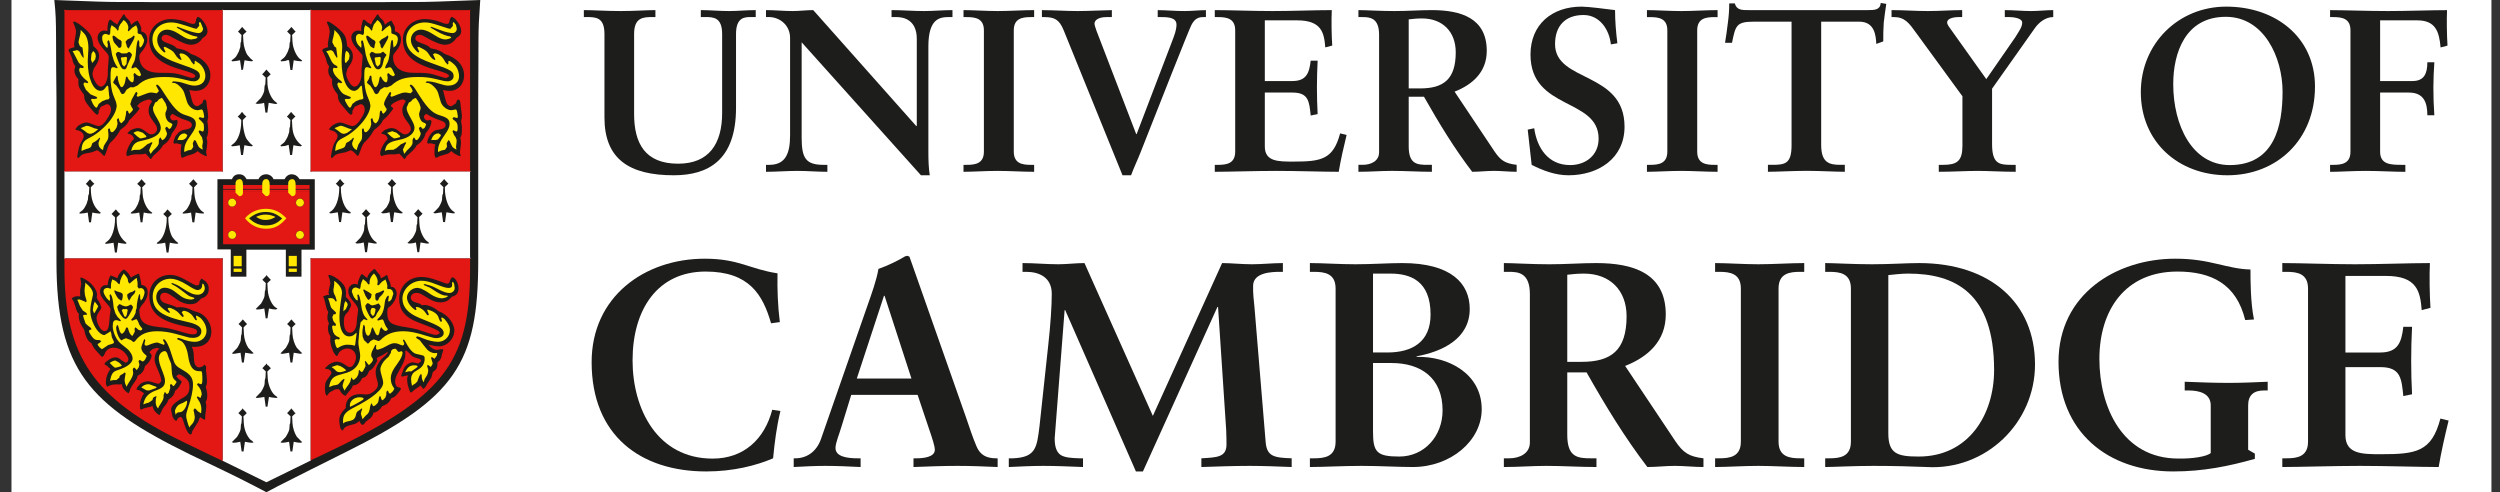
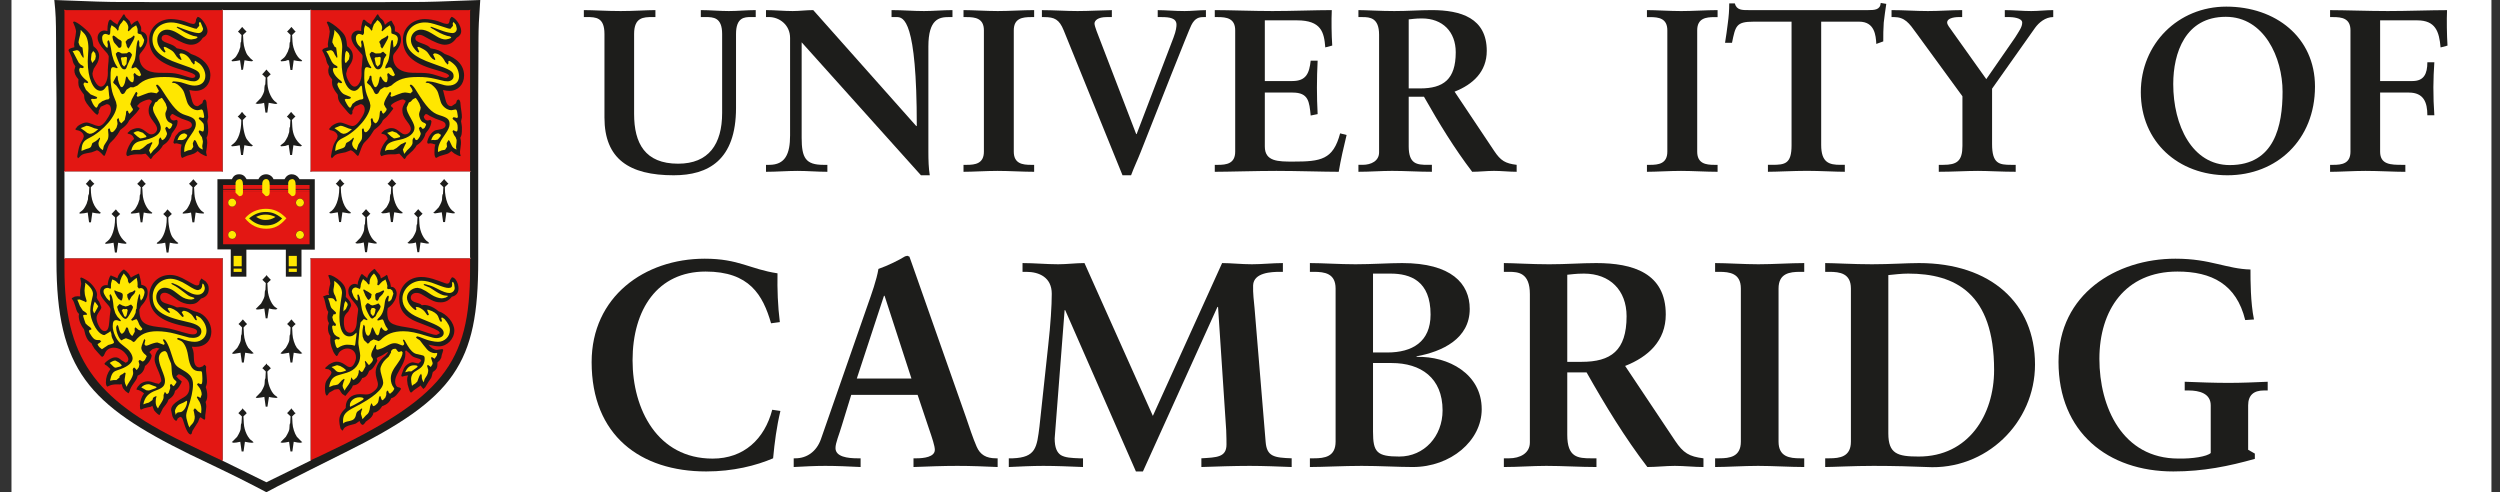
<svg xmlns="http://www.w3.org/2000/svg" width="193" height="38" viewBox="0 0 193 38" fill="none">
  <rect x="0" y="0" width="193" height="38" fill="#333333" stroke="none" />
  <g clip-path="url(#clip0_310_2440)">
    <rect width="191.453" height="38" transform="translate(0.886)" fill="white" />
    <path d="M11.816 0.166H29.464L30.271 0.155H32.062C32.921 0.155 34.336 0.114 36.33 0.029L37.075 -1.52588e-05C36.966 1.549 36.943 2.155 36.939 2.976L36.93 5.348L36.919 7.595V20.148C36.919 28.051 35.132 30.736 26.605 34.944C26.229 35.131 21.883 37.301 21.427 37.544L21.001 37.772L20.566 38L20.133 37.772L19.696 37.544C17.905 36.606 16.087 35.778 14.674 35.087C6.862 31.255 4.359 28.536 4.359 20.148V7.595L4.338 5.348L4.328 2.976C4.321 1.545 4.306 1.078 4.193 -1.52588e-05L4.939 0.029C6.903 0.11 8.364 0.155 9.217 0.155H10.998L11.816 0.166Z" fill="#1D1D1B" />
    <path d="M20.564 37.231L23.924 35.584L24.007 35.554L23.986 35.48V20.026L23.955 19.934L24.059 19.956H36.215L36.32 19.985L36.288 19.85V13.3L36.32 13.196L36.215 13.226H24.059L23.955 13.248L23.986 13.141V0.85L24.007 0.747L23.912 0.776H17.258L17.154 0.747L17.184 0.85V13.141L17.206 13.248L17.111 13.226H5.05L4.946 13.196L4.976 13.3V19.912L4.946 19.985L5.05 19.956H17.111L17.206 19.934L17.184 20.059V35.448L17.154 35.572L17.237 35.595L20.564 37.231Z" fill="white" />
    <path d="M24.113 0.78L23.966 0.747L23.987 0.864V13.167L23.966 13.259L24.101 13.229H36.206L36.321 13.259L36.289 13.156V0.831L36.321 0.747L36.206 0.78H5.104L4.945 0.747L4.977 0.864V13.167L4.945 13.259L5.092 13.229H17.103L17.206 13.259L17.185 13.156V0.831L17.206 0.747L17.103 0.78" fill="#E31713" />
    <path d="M17.153 19.956H5.019L4.945 19.923L4.977 20.008V20.743C4.977 27.496 7.231 30.78 14.172 34.135L16.366 35.194L17.13 35.554L17.193 35.628L17.183 35.521V20.018L17.205 19.923" fill="#E31713" />
    <path d="M24.051 19.956L23.967 19.923L23.987 19.997V35.481L23.967 35.595L24.051 35.499L24.744 35.182C34.167 30.751 36.289 28.106 36.289 20.806V20.026L36.322 19.923L36.216 19.956" fill="#E31713" />
    <path d="M6.95 13.836L7.023 13.921L7.108 14.017L7.2 14.108L7.286 14.193L7.232 14.234L7.129 14.329L7.043 14.425L7.013 14.454V14.553C7.013 15.403 7.234 15.984 7.705 16.363L7.789 16.433L7.705 16.492L7.611 16.48L7.411 16.462L7.232 16.429L7.129 16.407L7.023 17.165H6.876L6.771 16.407L6.668 16.429L6.497 16.462L6.289 16.48L6.195 16.492L6.114 16.459L6.163 16.392L6.321 16.271C6.449 16.172 6.535 16.047 6.686 15.734L6.792 15.389C6.794 15.168 6.827 14.991 6.865 14.991L6.886 14.601L6.898 14.454L6.856 14.425L6.771 14.329L6.668 14.234L6.625 14.193L6.709 14.108L6.95 13.836Z" fill="#1D1D1B" />
    <path d="M10.928 13.836L11.17 14.108L11.255 14.193L11.213 14.233L11.107 14.329L11.023 14.425L10.97 14.454L10.992 14.601L11.014 14.991C11.043 15.546 11.352 16.19 11.674 16.363L11.763 16.433L11.715 16.484L11.58 16.48L11.38 16.462L11.201 16.429L11.097 16.407L10.992 17.165H10.855L10.75 16.407L10.644 16.429L10.468 16.462L10.268 16.48L10.173 16.492H10.159L10.089 16.459L10.13 16.392L10.288 16.271C10.426 16.168 10.464 16.113 10.655 15.734L10.77 15.388C10.772 15.168 10.8 14.991 10.835 14.991L10.855 14.601L10.867 14.454L10.835 14.425L10.741 14.329L10.635 14.233L10.592 14.193L10.676 14.108L10.77 14.017L10.855 13.921L10.928 13.836Z" fill="#1D1D1B" />
    <path d="M8.944 16.164L9.017 16.249L9.091 16.345L9.185 16.437L9.28 16.521L9.226 16.565L9.133 16.657L9.038 16.742L9.007 16.786L9.005 16.885C9.005 17.757 9.215 18.301 9.699 18.694L9.783 18.765L9.699 18.823L9.605 18.812L9.405 18.79L9.226 18.757L9.122 18.739L9.017 19.493H8.87L8.765 18.739L8.662 18.757L8.482 18.79L8.283 18.812L8.189 18.823H8.177L8.104 18.787L8.157 18.724L8.315 18.603C8.648 18.345 8.881 17.639 8.881 16.885V16.786L8.849 16.742L8.755 16.657L8.662 16.565L8.608 16.521L8.944 16.164Z" fill="#1D1D1B" />
    <path d="M12.933 16.164L13.268 16.521L13.216 16.565L13.121 16.657L13.027 16.742L12.997 16.786L12.995 16.885C12.995 17.452 13.16 18.14 13.353 18.36L13.562 18.603L13.678 18.694L13.773 18.765L13.688 18.823L13.594 18.812L13.394 18.79L13.216 18.757L13.11 18.739L13.006 19.493H12.86L12.754 18.739L12.648 18.757L12.47 18.79L12.272 18.812L12.178 18.823H12.166L12.093 18.787L12.14 18.724L12.292 18.603C12.623 18.342 12.871 17.635 12.871 16.885L12.869 16.786L12.839 16.742L12.745 16.657L12.648 16.565L12.598 16.521L12.692 16.437L12.786 16.345L12.86 16.249L12.933 16.164Z" fill="#1D1D1B" />
    <path d="M14.926 13.836L15.168 14.109L15.253 14.193L15.211 14.234L15.104 14.329L15.021 14.425L14.98 14.454L14.991 14.601L15.012 14.991C15.039 15.532 15.359 16.198 15.672 16.363L15.761 16.433L15.72 16.485L15.587 16.48L15.379 16.462L15.199 16.429L15.104 16.407L15 17.165H14.854L14.748 16.407L14.637 16.433L14.466 16.462L14.266 16.48L14.171 16.492H14.157L14.085 16.462L14.133 16.392L14.286 16.271C14.426 16.161 14.471 16.094 14.653 15.734L14.768 15.389C14.77 15.168 14.799 14.991 14.833 14.991L14.854 14.601L14.865 14.454L14.833 14.425L14.739 14.329L14.642 14.234L14.59 14.193L14.675 14.109L14.768 14.017L14.854 13.921L14.926 13.836Z" fill="#1D1D1B" />
    <path d="M26.254 13.814L26.328 13.91L26.401 13.995L26.494 14.101L26.591 14.182L26.537 14.223L26.442 14.318L26.347 14.403L26.316 14.443V14.535C26.316 15.381 26.6 16.12 27.008 16.344L27.101 16.437L27.093 16.451L27.008 16.47H26.916L26.433 16.389L26.328 17.143H26.18L26.077 16.389L25.593 16.47H25.499L25.41 16.433L25.499 16.344C25.901 16.135 26.191 15.381 26.191 14.535V14.443L26.16 14.403L26.065 14.318L25.971 14.223L25.919 14.182L26.012 14.101L26.107 13.995L26.18 13.91L26.254 13.814Z" fill="#1D1D1B" />
    <path d="M30.253 13.814L30.329 13.91L30.412 13.995L30.505 14.101L30.591 14.182L30.538 14.223L30.442 14.318L30.347 14.403L30.318 14.443V14.535C30.318 15.373 30.604 16.124 31.008 16.344L31.101 16.437L31.093 16.451L31.008 16.47H30.915L30.433 16.389L30.329 17.143H30.18L30.076 16.389C29.905 16.44 29.72 16.474 29.551 16.474L29.414 16.429L29.51 16.344L29.833 16.01C30.001 15.745 30.095 15.513 30.097 15.381C30.097 15.153 30.129 14.969 30.169 14.969L30.191 14.583L30.201 14.443L30.16 14.403L29.918 14.182L30.013 14.101L30.106 13.995L30.191 13.91L30.253 13.814Z" fill="#1D1D1B" />
    <path d="M28.258 16.146L28.332 16.231L28.416 16.322L28.505 16.422L28.596 16.499L28.542 16.543L28.447 16.646L28.353 16.731L28.323 16.775L28.332 16.911L28.353 17.297C28.384 17.875 28.684 18.493 29.013 18.673L29.106 18.765L29.099 18.779L29.013 18.802H28.919L28.438 18.717L28.332 19.471H28.184L28.082 18.717C27.94 18.768 27.732 18.802 27.554 18.802L27.421 18.754L27.514 18.673L27.838 18.338C28.01 18.059 28.111 17.823 28.111 17.709C28.111 17.481 28.14 17.297 28.175 17.297L28.197 16.911L28.208 16.775L28.165 16.731L28.082 16.646L27.976 16.543L27.933 16.499L28.017 16.418L28.258 16.146Z" fill="#1D1D1B" />
    <path d="M32.287 16.146L32.361 16.231L32.445 16.322L32.539 16.418L32.624 16.499L32.58 16.543L32.475 16.646L32.381 16.731L32.352 16.775L32.361 16.911L32.381 17.297C32.413 17.875 32.711 18.493 33.042 18.673L33.134 18.765L33.126 18.779L33.042 18.802H32.948L32.465 18.717L32.361 19.471H32.222L32.108 18.717C31.969 18.768 31.758 18.802 31.583 18.802L31.449 18.754L31.541 18.673L31.867 18.338C32.039 18.059 32.14 17.823 32.14 17.709C32.14 17.481 32.168 17.297 32.204 17.297L32.222 16.911L32.236 16.775L32.192 16.731L32.108 16.646L32.005 16.543L31.962 16.499L32.046 16.418L32.287 16.146Z" fill="#1D1D1B" />
    <path d="M34.284 13.814L34.357 13.91L34.442 13.995L34.535 14.101L34.62 14.182L34.567 14.223L34.472 14.318L34.377 14.403L34.345 14.443V14.535C34.345 15.374 34.636 16.124 35.038 16.345L35.131 16.437L35.123 16.451L35.038 16.47H34.945L34.462 16.389L34.357 17.143H34.21L34.104 16.389L33.581 16.474L33.443 16.429L33.54 16.345L33.864 16.01C34.031 15.745 34.125 15.514 34.127 15.381C34.127 15.153 34.159 14.969 34.199 14.969L34.219 14.583L34.23 14.443L34.189 14.403L34.104 14.318L34.001 14.223L33.957 14.182L34.043 14.101L34.136 13.995L34.219 13.91L34.284 13.814Z" fill="#1D1D1B" />
    <path d="M18.748 24.657L18.989 24.932L19.074 25.014L19.032 25.058L18.927 25.149L18.842 25.245L18.801 25.289L18.812 25.425L18.833 25.812C18.849 26.153 18.993 26.599 19.168 26.853L19.494 27.187L19.59 27.272L19.439 27.312L18.927 27.231L18.822 27.985H18.675L18.569 27.231L18.087 27.312H17.992L17.904 27.279L17.992 27.187L18.319 26.853C18.503 26.543 18.59 26.341 18.59 26.22C18.592 25.995 18.62 25.812 18.654 25.812L18.675 25.425L18.686 25.289L18.654 25.245L18.56 25.149L18.463 25.058L18.411 25.014L18.496 24.932L18.59 24.837L18.675 24.741L18.748 24.657Z" fill="#1D1D1B" />
    <path d="M22.497 24.657L22.738 24.932L22.823 25.014L22.781 25.058L22.676 25.149L22.591 25.245L22.55 25.289L22.561 25.425L22.581 25.812C22.599 26.153 22.741 26.599 22.917 26.853L23.242 27.187L23.339 27.272L23.19 27.312L22.676 27.231L22.57 27.985H22.423L22.318 27.231L21.836 27.312H21.742L21.653 27.279L21.742 27.187L22.067 26.853C22.252 26.543 22.34 26.341 22.34 26.22C22.34 25.995 22.369 25.812 22.403 25.812L22.423 25.425L22.433 25.289L22.403 25.245L22.308 25.149L22.215 25.058L22.162 25.014L22.247 24.932L22.34 24.837L22.423 24.741L22.497 24.657Z" fill="#1D1D1B" />
    <path d="M20.585 28.059L20.632 28.169L20.731 28.235L20.826 28.342L20.91 28.427L20.869 28.467L20.763 28.562L20.679 28.647L20.637 28.691L20.648 28.823L20.67 29.213C20.7 29.78 21.02 30.446 21.331 30.589L21.424 30.67L21.415 30.692L21.34 30.721L21.245 30.714L21.036 30.692L20.858 30.663L20.763 30.64L20.648 31.394H20.511L20.406 30.64L20.302 30.663L20.124 30.692L19.924 30.714L19.829 30.721L19.818 30.725L19.741 30.677L19.829 30.589L20.156 30.251C20.34 29.941 20.427 29.739 20.427 29.622C20.427 29.397 20.456 29.213 20.49 29.213L20.511 28.823L20.52 28.691L20.49 28.647L20.397 28.562L20.302 28.467L20.25 28.427L20.332 28.342L20.427 28.235L20.511 28.154L20.585 28.059Z" fill="#1D1D1B" />
    <path d="M18.727 31.523L18.801 31.619L18.886 31.703L18.98 31.806L19.047 31.905L19.011 31.935L18.916 32.027L18.822 32.112L18.792 32.152L18.801 32.288L18.822 32.678C18.853 33.252 19.151 33.873 19.482 34.053L19.573 34.145L19.568 34.156L19.482 34.178H19.389C19.305 34.178 19.155 34.156 18.907 34.105L18.801 34.852H18.654L18.549 34.105C18.328 34.156 18.161 34.182 18.023 34.182L17.89 34.131L17.982 34.053L18.307 33.719C18.479 33.436 18.58 33.204 18.58 33.09C18.58 32.862 18.609 32.678 18.643 32.678L18.666 32.288L18.675 32.152L18.634 32.112L18.549 32.027L18.443 31.935L18.402 31.891L18.486 31.806L18.58 31.703L18.666 31.619L18.727 31.523Z" fill="#1D1D1B" />
    <path d="M22.497 31.523L22.561 31.619L22.644 31.703L22.723 31.825L22.823 31.891L22.781 31.935L22.676 32.027L22.591 32.111L22.55 32.152L22.561 32.288L22.581 32.678C22.599 33.023 22.741 33.461 22.917 33.719L23.242 34.053L23.339 34.138L23.199 34.182C23.064 34.182 22.898 34.156 22.676 34.105L22.57 34.852H22.423L22.318 34.105C22.071 34.156 21.918 34.178 21.836 34.178H21.742L21.653 34.142L21.742 34.053L22.067 33.719C22.252 33.41 22.34 33.204 22.34 33.09C22.34 32.862 22.369 32.678 22.403 32.678L22.423 32.288L22.433 32.152L22.403 32.111L22.308 32.027L22.215 31.935L22.162 31.891L22.247 31.806L22.34 31.703L22.423 31.619L22.497 31.523Z" fill="#1D1D1B" />
    <path d="M20.585 21.236L20.648 21.331L20.731 21.416L20.826 21.519L20.91 21.604L20.869 21.645L20.763 21.74L20.679 21.825L20.637 21.865L20.648 22.001L20.67 22.391C20.7 22.957 21.026 23.634 21.331 23.766L21.423 23.848L21.289 23.892C21.151 23.892 20.986 23.869 20.763 23.818L20.648 24.576H20.511L20.406 23.818C20.159 23.869 20.007 23.892 19.924 23.892H19.829L19.741 23.855L20.156 23.432C20.34 23.123 20.427 22.917 20.427 22.799C20.427 22.575 20.456 22.391 20.49 22.391L20.511 22.001L20.52 21.865L20.49 21.825L20.397 21.74L20.302 21.645L20.25 21.604L20.332 21.519L20.427 21.416L20.511 21.331L20.585 21.236Z" fill="#1D1D1B" />
    <path d="M18.697 2.078L18.771 2.166L18.856 2.258L18.95 2.354L19.035 2.435L18.992 2.479L18.886 2.575L18.762 2.699L18.771 2.847L18.792 3.222C18.812 3.59 18.974 4.097 19.127 4.274L19.338 4.513L19.453 4.608L19.543 4.678L19.453 4.733L19.358 4.726L19.159 4.704L18.982 4.671L18.877 4.652L18.762 5.374L18.636 5.406L18.53 4.652L18.424 4.671L18.246 4.704L18.046 4.726L17.937 4.733L17.867 4.704L17.91 4.634L18.069 4.513C18.205 4.414 18.242 4.355 18.436 3.979L18.552 3.634C18.552 3.406 18.579 3.222 18.613 3.222L18.636 2.847L18.645 2.699L18.604 2.667L18.519 2.575L18.414 2.479L18.372 2.435L18.456 2.354L18.697 2.078Z" fill="#1D1D1B" />
    <path d="M22.496 2.078L22.737 2.354L22.822 2.435L22.78 2.479L22.675 2.575L22.59 2.667L22.549 2.699L22.56 2.847L22.58 3.222C22.611 3.781 22.925 4.439 23.241 4.608L23.329 4.678L23.288 4.73L23.157 4.726L22.948 4.704L22.769 4.671L22.675 4.652L22.57 5.406H22.422L22.317 4.652L22.203 4.642L22.034 4.704L21.835 4.726L21.741 4.733L21.726 4.737L21.654 4.704L21.703 4.634L21.855 4.513C21.995 4.406 22.042 4.336 22.223 3.979L22.339 3.634C22.339 3.406 22.368 3.222 22.402 3.222L22.422 2.847L22.432 2.699L22.402 2.667L22.307 2.575L22.213 2.479L22.161 2.435L22.246 2.354L22.339 2.258L22.422 2.166L22.496 2.078Z" fill="#1D1D1B" />
    <path d="M20.565 5.366L20.639 5.451L20.723 5.546L20.817 5.649L20.903 5.734L20.849 5.778L20.753 5.87L20.659 5.955L20.628 5.995L20.639 6.131L20.65 6.492C20.68 7.061 20.989 7.713 21.32 7.896L21.413 7.989L21.404 7.999L21.32 8.022H21.226L20.744 7.937L20.639 8.694H20.491L20.389 7.937C20.247 7.989 20.038 8.022 19.863 8.022L19.724 7.981L19.819 7.896L20.145 7.558C20.313 7.293 20.407 7.065 20.407 6.929C20.409 6.701 20.441 6.521 20.48 6.521L20.5 6.131L20.515 5.995L20.471 5.955L20.389 5.87L20.283 5.778L20.239 5.734L20.324 5.649L20.418 5.546L20.5 5.451L20.565 5.366Z" fill="#1D1D1B" />
    <path d="M18.685 8.639L18.759 8.724L18.832 8.82L18.926 8.915L19.023 9L18.969 9.04L18.78 9.228L18.748 9.261V9.356C18.748 9.912 18.911 10.603 19.094 10.802L19.325 11.074L19.44 11.17L19.526 11.24L19.44 11.295L19.346 11.287L19.149 11.265L18.969 11.232L18.864 11.214L18.759 11.968H18.611L18.509 11.214L18.403 11.232L18.224 11.265L18.024 11.287L17.93 11.295L17.915 11.299L17.844 11.262L17.893 11.196L18.045 11.074C18.395 10.798 18.624 10.122 18.624 9.356V9.261L18.591 9.228L18.497 9.132L18.403 9.04L18.349 9L18.444 8.915L18.538 8.82L18.611 8.724L18.685 8.639Z" fill="#1D1D1B" />
    <path d="M22.473 8.639L22.547 8.724L22.631 8.82L22.725 8.915L22.809 9L22.757 9.04L22.662 9.132L22.536 9.261L22.547 9.408L22.567 9.794C22.599 10.371 22.823 10.839 23.228 11.17L23.313 11.24L23.228 11.295L23.134 11.287L22.936 11.265L22.757 11.232L22.651 11.214L22.547 11.968H22.399L22.284 11.181C22.092 11.225 22.087 11.258 22.021 11.265L21.812 11.287L21.717 11.295L21.706 11.299L21.643 11.262L21.686 11.196L21.844 11.074C21.979 10.971 22.019 10.912 22.211 10.541L22.326 10.195C22.328 9.975 22.356 9.794 22.39 9.794L22.41 9.408L22.422 9.261L22.378 9.228L22.296 9.132L22.191 9.04L22.146 9L22.232 8.915L22.473 8.639Z" fill="#1D1D1B" />
    <path d="M14.613 6.948L14.654 7.11L14.739 7.444C14.871 8.044 14.984 8.198 15.274 8.198L15.62 7.967L15.685 7.757L15.784 7.683C15.897 7.683 15.951 7.801 15.957 8.062C15.957 8.139 15.982 8.309 16.03 8.577L16.073 9.036L16.008 9.364C16.046 9.57 16.073 9.846 16.073 10.007C16.073 10.269 16.025 10.508 15.946 10.633C15.991 10.809 15.999 10.879 15.999 11.03L15.967 11.38C15.922 11.633 15.912 11.696 15.912 11.743L15.935 11.883L15.967 12.008L15.935 12.063L15.726 11.979L15.494 11.854L15.254 11.662C15.049 11.847 14.989 11.876 14.456 12.019L14.225 12.115L14.084 12.188C13.996 12.188 13.951 12.041 13.951 11.743C13.951 11.523 13.974 11.313 14.014 11.159L13.639 11.063L13.479 11.085L13.441 11.089L13.383 10.989L13.448 10.761L13.552 10.508L13.805 10.206L14.078 10.048L14.456 9.975C14.681 9.927 14.814 9.813 14.814 9.654C14.814 9.503 14.713 9.401 14.487 9.323L14.035 9.165L13.626 8.967C13.376 8.816 13.335 8.798 13.274 8.798L13.133 8.982C13.133 9.173 13.254 9.301 13.426 9.301L13.532 9.279L13.639 9.25L13.712 9.327L13.711 9.375L13.69 9.555C13.671 9.706 13.573 9.89 13.353 10.184L13.259 10.309C13.175 10.648 12.965 10.956 12.692 11.137L12.577 11.221L12.492 11.368L12.284 11.622L12.02 11.861L11.811 12.053L11.705 12.229L11.623 12.28L11.391 12.019L11.238 11.861L11.056 11.894L10.907 11.916H10.53C10.34 11.916 10.075 11.964 9.952 12.019L9.843 12.056L9.775 11.99L9.75 11.905C9.75 11.714 9.888 11.354 10.067 11.063C10.181 10.883 10.217 10.842 10.352 10.729C10.308 10.552 10.194 10.412 10.057 10.372L9.879 10.32L9.838 10.269L10.078 10.055C10.284 9.949 10.49 9.89 10.654 9.89C10.829 9.89 10.997 9.96 11.191 10.11C11.475 10.335 11.552 10.372 11.692 10.372C11.917 10.372 12.129 10.169 12.129 9.952C12.129 9.809 12.052 9.654 11.852 9.397C11.56 9.018 11.472 8.82 11.472 8.544C11.472 8.371 11.525 8.15 11.59 8.055L11.696 7.896L11.73 7.793L11.54 7.676C11.374 7.676 11.058 7.79 10.803 7.948L10.593 8.169L10.634 8.253L10.751 8.327L10.773 8.367L10.729 8.452L10.519 8.724L10.078 9.184L9.973 9.29L9.888 9.449C9.815 9.588 9.615 9.79 9.427 9.919L9.281 10.037L9.197 10.184L9.06 10.405L8.807 10.729L8.515 11.023C8.424 11.115 8.345 11.287 8.22 11.674C8.146 11.905 8.079 12.041 8.041 12.041L7.958 11.979C7.75 11.74 7.572 11.6 7.476 11.6L7.36 11.652L7.077 11.758L6.687 11.832C6.395 11.887 6.28 11.95 6.111 12.148L6.018 12.222L5.964 12.097L5.975 12.001L6.027 11.714C6.082 11.412 6.153 11.184 6.237 11.034L6.416 10.706L6.469 10.537C6.469 10.294 6.218 10.073 5.911 10.048L5.806 9.978L6.005 9.732C6.216 9.574 6.491 9.456 6.669 9.456C6.773 9.456 6.938 9.503 7.139 9.585L7.371 9.677L7.605 9.732C7.849 9.732 8.086 9.511 8.377 9.007C8.51 8.783 8.568 8.618 8.568 8.47C8.568 8.201 8.442 8.04 8.233 8.04L7.779 8.242L7.617 8.566L7.623 8.684V8.709L7.532 8.86C7.432 8.86 7.288 8.72 6.877 8.22C6.57 7.849 6.501 7.69 6.489 7.315C6.131 6.863 6.045 6.672 6.045 6.348L6.058 6.131C5.813 5.833 5.741 5.671 5.741 5.403L5.817 5.123C5.693 4.94 5.652 4.859 5.617 4.715L5.565 4.494L5.397 4.105L5.292 3.906C5.292 3.784 5.377 3.737 5.743 3.645L5.721 3.41L5.755 3.159L5.828 2.773L5.871 2.435C5.871 2.361 5.86 2.31 5.797 2.1L5.702 1.861L5.638 1.714L5.709 1.659C5.815 1.659 6.09 1.824 6.372 2.06C6.975 2.56 7.099 2.759 7.182 3.361L7.213 3.567C7.502 3.784 7.653 4.038 7.653 4.314C7.653 4.531 7.576 4.785 7.444 4.987L7.233 5.314L7.139 5.66C7.139 5.859 7.197 6.039 7.338 6.289C7.5 6.572 7.635 6.687 7.806 6.687C8.082 6.687 8.327 6.204 8.327 5.657L8.325 5.587L8.323 5.395L8.346 5.05L8.377 4.744L8.389 4.494L8.393 4.329L8.284 4.127L8.054 3.873C7.719 3.513 7.534 3.167 7.534 2.913C7.534 2.593 7.766 2.354 8.072 2.354L8.293 2.395V2.324C8.293 1.861 8.389 1.519 8.517 1.519L8.566 1.534L8.757 1.703L8.986 1.846L9.05 1.909L9.186 1.618L9.333 1.42L9.438 1.261L9.491 1.166L9.577 1.089L9.669 1.239C9.694 1.313 9.711 1.331 9.888 1.493L10.014 1.629L10.099 1.839L10.131 1.92L10.34 1.732L10.498 1.641L10.615 1.585L10.666 1.648L10.751 1.806C10.862 2.001 10.9 2.096 10.9 2.188L10.898 2.288V2.417C11.242 2.523 11.37 2.7 11.37 3.071C11.37 3.343 11.23 3.645 10.959 3.968C10.781 4.186 10.758 4.226 10.758 4.376C10.758 5.152 11.299 5.601 12.251 5.62L12.956 5.627C13.408 5.635 13.677 5.678 14.099 5.815C14.598 5.98 14.743 6.017 14.887 6.017L15.023 5.973L15.085 5.881C15.085 5.734 14.828 5.616 13.983 5.373C12.251 4.884 11.517 4.189 11.517 3.042C11.517 2.155 12.253 1.471 13.206 1.471C13.513 1.471 13.986 1.552 14.257 1.648L14.686 1.806L14.912 1.85C15.059 1.85 15.133 1.729 15.138 1.482L15.257 1.302C15.379 1.302 15.566 1.453 15.735 1.692C15.908 1.931 16.019 2.199 16.019 2.38C16.019 2.619 15.908 2.784 15.652 2.928C15.417 3.288 15.126 3.454 14.737 3.454C14.434 3.454 14.003 3.284 13.291 2.88C13.04 2.736 12.916 2.688 12.785 2.688C12.6 2.688 12.477 2.799 12.477 2.961C12.477 3.112 12.594 3.211 12.903 3.317C13.355 3.476 13.468 3.538 13.647 3.726C14.181 3.821 14.415 3.913 14.75 4.167C15.671 4.461 16.242 5.09 16.242 5.811C16.242 6.51 15.767 7.014 15.11 7.014C14.952 7.014 14.855 6.999 14.613 6.948Z" fill="#1D1D1B" />
    <path d="M34.2 6.948L34.241 7.11L34.325 7.444C34.459 8.044 34.57 8.198 34.861 8.198L35.207 7.967L35.271 7.757L35.37 7.683C35.485 7.683 35.546 7.808 35.553 8.062C35.557 8.161 35.578 8.331 35.617 8.577C35.645 8.754 35.659 8.919 35.659 9.062L35.594 9.364L35.617 9.489C35.652 9.699 35.661 9.779 35.661 9.875C35.661 10.328 35.64 10.46 35.533 10.633C35.576 10.809 35.587 10.886 35.587 11.012C35.587 11.089 35.578 11.203 35.553 11.38L35.512 11.696L35.521 11.883L35.564 12.008L35.521 12.063L35.312 11.979L35.08 11.854L34.841 11.663C34.638 11.843 34.608 11.861 34.367 11.924C34.019 12.019 33.891 12.067 33.823 12.115L33.677 12.188C33.595 12.188 33.539 12.031 33.539 11.799C33.539 11.464 33.557 11.291 33.612 11.159C33.408 11.089 33.305 11.063 33.23 11.063L33.077 11.085L33.03 11.089L32.981 10.989C32.981 10.886 33.054 10.681 33.151 10.508C33.282 10.272 33.499 10.078 33.664 10.048L34.043 9.975C34.267 9.927 34.401 9.813 34.401 9.654C34.401 9.504 34.301 9.405 34.075 9.324L33.632 9.165L33.212 8.967L32.983 8.827L32.868 8.798L32.718 8.974C32.718 9.154 32.856 9.302 33.023 9.302L33.129 9.279L33.226 9.25L33.309 9.36C33.309 9.548 33.192 9.872 33.066 10.026L32.939 10.184L32.846 10.309C32.809 10.578 32.546 10.967 32.279 11.137L32.164 11.221L32.08 11.368L31.87 11.622L31.607 11.861L31.397 12.053L31.291 12.229L31.21 12.284L30.977 12.019L30.825 11.861L30.642 11.894L30.495 11.916H30.128C29.929 11.916 29.663 11.964 29.541 12.019L29.43 12.056L29.348 11.891C29.348 11.56 29.604 11.056 29.938 10.729C29.889 10.533 29.787 10.408 29.654 10.372L29.465 10.32L29.435 10.269L29.676 10.055C29.974 9.916 30.06 9.89 30.227 9.89C30.418 9.89 30.578 9.956 30.777 10.11C31.062 10.331 31.141 10.372 31.276 10.372C31.501 10.372 31.715 10.169 31.715 9.956C31.715 9.809 31.636 9.647 31.439 9.397C31.16 9.037 31.061 8.805 31.061 8.503C31.061 8.301 31.102 8.191 31.282 7.896L31.325 7.783L31.124 7.676C31.011 7.676 30.872 7.712 30.684 7.801C30.367 7.944 30.179 8.08 30.179 8.165L30.232 8.253L30.337 8.327L30.36 8.371L30.317 8.452L30.105 8.724C29.959 8.919 29.819 9.066 29.665 9.184L29.559 9.29L29.476 9.449C29.407 9.581 29.198 9.798 29.025 9.919L28.878 10.037L28.784 10.184C28.677 10.375 28.506 10.614 28.396 10.729L28.111 11.023C28.03 11.107 27.917 11.35 27.807 11.674C27.721 11.928 27.665 12.041 27.627 12.041L27.544 11.979C27.342 11.747 27.159 11.6 27.068 11.6L26.946 11.652L26.664 11.758L26.285 11.832C25.971 11.891 25.844 11.96 25.697 12.148L25.615 12.222L25.548 12.089L25.561 12.001C25.563 11.99 25.581 11.894 25.613 11.714C25.669 11.416 25.744 11.17 25.823 11.034L26.012 10.706L26.064 10.537C26.064 10.294 25.838 10.103 25.498 10.048L25.392 9.971L25.603 9.732C25.825 9.562 26.072 9.459 26.245 9.459C26.362 9.459 26.518 9.5 26.725 9.585L26.957 9.677L27.191 9.732C27.435 9.732 27.672 9.511 27.965 9.007C28.096 8.779 28.155 8.618 28.155 8.466C28.155 8.202 28.03 8.04 27.823 8.04L27.377 8.242L27.202 8.573L27.209 8.684L27.213 8.739L27.121 8.86C27.042 8.86 26.95 8.786 26.768 8.566L26.473 8.22C26.155 7.849 26.089 7.698 26.076 7.315C25.719 6.863 25.631 6.609 25.631 6.348L25.645 6.131C25.39 5.826 25.341 5.708 25.341 5.403L25.403 5.123C25.279 4.94 25.238 4.859 25.204 4.715L25.151 4.494L24.984 4.105L24.878 3.913C24.878 3.799 24.984 3.729 25.245 3.667L25.331 3.645L25.307 3.41L25.341 3.159L25.415 2.773L25.458 2.427L25.394 2.1L25.288 1.861L25.225 1.721L25.307 1.659L25.415 1.692C25.769 1.887 26.155 2.192 26.432 2.501C26.671 2.762 26.746 2.983 26.799 3.568C27.121 3.81 27.241 4.027 27.241 4.366C27.241 4.568 27.176 4.767 27.031 4.987C26.903 5.182 26.833 5.292 26.822 5.314L26.725 5.668C26.725 5.859 26.784 6.036 26.925 6.289C27.083 6.569 27.223 6.687 27.39 6.687C27.665 6.687 27.915 6.212 27.915 5.686L27.911 5.587V5.3L27.944 5.05L27.965 4.744L27.985 4.494L27.992 4.351C27.992 4.248 27.972 4.222 27.65 3.873C27.293 3.49 27.124 3.171 27.124 2.872C27.124 2.589 27.367 2.354 27.66 2.354L27.882 2.395V2.27L27.891 2.049L27.955 1.776C28.004 1.56 28.028 1.519 28.102 1.519L28.155 1.534L28.343 1.703L28.573 1.846L28.637 1.909L28.774 1.619L28.919 1.42L29.025 1.261L29.087 1.166L29.176 1.089L29.257 1.239L29.35 1.376L29.488 1.493C29.599 1.585 29.672 1.725 29.717 1.92L29.929 1.732L30.096 1.641L30.207 1.585L30.252 1.648L30.337 1.806C30.473 2.027 30.484 2.056 30.484 2.203V2.288V2.417C30.825 2.508 30.957 2.692 30.957 3.071C30.957 3.354 30.829 3.641 30.558 3.968C30.379 4.186 30.346 4.252 30.346 4.413C30.346 5.157 30.906 5.602 31.85 5.62L32.542 5.627C32.994 5.635 33.271 5.678 33.685 5.815C34.171 5.977 34.329 6.017 34.478 6.017L34.672 5.885C34.672 5.734 34.418 5.616 33.571 5.373C31.842 4.888 31.104 4.189 31.104 3.042C31.104 2.155 31.844 1.471 32.802 1.471C33.104 1.471 33.574 1.552 33.844 1.648L34.273 1.806L34.499 1.85C34.647 1.85 34.702 1.758 34.725 1.482L34.853 1.302C34.964 1.302 35.179 1.475 35.333 1.692C35.494 1.912 35.605 2.203 35.605 2.395C35.605 2.619 35.489 2.788 35.239 2.928C35.003 3.288 34.714 3.454 34.324 3.454C34.024 3.454 33.517 3.251 32.878 2.88C32.627 2.729 32.514 2.688 32.374 2.688C32.186 2.688 32.066 2.795 32.066 2.961C32.066 3.115 32.177 3.207 32.49 3.317C32.985 3.494 33.092 3.553 33.233 3.726C33.77 3.821 34.002 3.913 34.337 4.167C35.296 4.476 35.828 5.068 35.828 5.826C35.828 6.513 35.359 7.014 34.71 7.014C34.536 7.014 34.446 7.003 34.2 6.948Z" fill="#1D1D1B" />
    <path d="M14.812 26.767C14.905 26.999 14.935 27.11 14.95 27.26L14.971 27.702C14.986 28.143 15.133 28.364 15.412 28.364L15.643 28.287L15.758 28.173L15.804 28.162L15.918 28.298L15.905 28.467C15.896 28.544 15.91 28.706 15.946 28.952L15.978 29.376C15.978 29.596 15.962 29.684 15.883 29.886C15.958 30.089 15.999 30.324 15.999 30.519C15.999 30.747 15.962 30.902 15.873 31.027C15.914 31.211 15.926 31.285 15.926 31.387L15.883 31.784C15.845 32.005 15.831 32.174 15.843 32.288V32.318L15.78 32.413L15.653 32.332L15.498 32.218C15.427 32.218 15.404 32.255 15.295 32.572L15.044 32.961L14.854 33.267L14.792 33.487L14.728 33.539H14.715C14.544 33.539 14.343 33.167 14.14 32.469C14.084 32.27 14.011 32.182 13.903 32.182L13.721 32.3L13.658 32.446L13.604 32.487C13.518 32.487 13.391 32.336 13.312 32.141L13.208 31.659C13.208 31.328 13.451 31.085 14.184 30.674C14.5 30.494 14.625 30.265 14.625 29.853C14.625 29.526 14.526 29.342 14.246 29.129C14.024 28.963 13.896 28.897 13.779 28.897L13.602 29.048L13.795 29.254L14.027 29.442C14.027 29.508 13.958 29.651 13.847 29.82C13.728 30.004 13.677 30.056 13.511 30.17C13.463 30.457 13.324 30.64 13.007 30.85C12.943 31.03 12.909 31.096 12.798 31.24L12.577 31.523L12.419 31.847L12.319 32.038C12.237 32.038 12.065 31.887 11.894 31.67L11.759 31.325C11.649 31.409 11.615 31.42 11.4 31.45L11.118 31.523L10.875 31.63L10.813 31.534L10.803 31.302C10.803 30.986 10.928 30.615 11.118 30.368C10.934 30.21 10.751 30.111 10.604 30.093L10.525 30.059L10.625 29.865L10.813 29.655C10.963 29.526 11.22 29.434 11.421 29.434C11.558 29.434 11.761 29.485 12.02 29.582L12.271 29.633L12.453 29.427C12.453 29.236 12.357 28.938 12.146 28.46C12.003 28.132 11.937 27.915 11.937 27.765C11.937 27.4 12.111 27.022 12.325 26.915L12.09 26.852L11.77 26.956L11.527 27.18L11.611 27.272L11.707 27.426C11.707 27.687 11.491 28.033 11.191 28.257C11.125 28.625 10.956 28.849 10.625 29.004C10.582 29.202 10.553 29.261 10.393 29.485C10.12 29.872 10.054 29.993 10.005 30.21L9.919 30.368L9.68 30.188L9.511 29.99C9.466 29.919 9.444 29.853 9.397 29.655L9.248 29.681L9.092 29.673H8.988C8.757 29.673 8.514 29.725 8.39 29.802L8.297 29.843C8.23 29.843 8.175 29.699 8.175 29.522C8.175 29.144 8.28 28.831 8.525 28.489L8.325 28.301L8.243 28.228L8.126 28.162L8.063 28.096C8.063 28.04 8.216 27.893 8.399 27.776C8.6 27.643 8.76 27.588 8.908 27.588C9.08 27.588 9.171 27.628 9.386 27.816L9.709 28.007L9.858 27.912L9.912 27.757C9.912 27.555 9.672 27.216 9.407 27.04C9.209 26.911 8.992 26.841 8.781 26.841C8.489 26.841 8.237 26.985 8.126 27.22L8.011 27.459L7.911 27.544C7.843 27.544 7.808 27.514 7.571 27.238L7.297 26.926L7.13 26.654L7.077 26.518L6.972 26.433C6.761 26.282 6.608 25.988 6.52 25.561L6.489 25.425C6.232 25.109 6.079 24.719 6.079 24.381L6.1 24.237C5.951 24.087 5.934 24.05 5.817 23.649C5.732 23.366 5.68 23.241 5.576 23.104L5.533 23.023L5.776 22.895L5.986 22.869L6.194 22.884L6.182 22.597C6.182 22.428 6.194 22.317 6.237 22.119L6.269 21.898L6.246 21.718L6.216 21.564L6.194 21.472L6.258 21.42L6.395 21.468C6.578 21.556 6.728 21.648 6.845 21.74C7.207 22.023 7.491 22.457 7.491 22.73L7.486 22.81L7.465 22.965L7.538 23.138L7.653 23.292L7.823 23.704C7.823 23.803 7.803 23.848 7.632 24.09C7.506 24.274 7.454 24.41 7.454 24.561C7.454 24.748 7.529 24.988 7.664 25.223C7.788 25.444 7.932 25.561 8.067 25.561C8.302 25.561 8.405 25.356 8.442 24.793C8.462 24.502 8.489 24.241 8.525 23.998L8.536 23.855L8.431 23.649L8.117 23.285C7.815 22.932 7.725 22.751 7.725 22.501C7.725 22.211 7.915 22.009 8.19 22.009L8.316 22.023L8.314 21.942L8.369 21.655C8.433 21.431 8.518 21.258 8.561 21.258L8.663 21.31L8.85 21.383L9.06 21.486C9.111 21.306 9.148 21.222 9.227 21.119C9.363 20.946 9.517 20.806 9.572 20.806L9.743 20.93L9.941 21.141L10.058 21.339L10.099 21.435L10.225 21.361L10.393 21.265L10.593 21.174L10.702 21.119C10.735 21.119 10.757 21.181 10.834 21.527C10.888 21.765 10.896 21.817 10.907 21.99C11.244 22.038 11.4 22.229 11.4 22.59C11.4 22.928 11.235 23.263 10.877 23.649L10.757 23.903C10.757 24.829 11.078 25.12 12.241 25.245C12.956 25.322 13.166 25.366 14.025 25.624C14.478 25.76 14.735 25.815 14.903 25.815C15.101 25.815 15.213 25.741 15.213 25.613C15.213 25.422 15.073 25.359 14.235 25.183C12.291 24.774 11.527 24.109 11.527 22.825C11.527 21.909 12.212 21.225 13.123 21.225C13.527 21.225 13.886 21.347 14.457 21.678C14.984 21.983 15.094 22.034 15.214 22.034C15.355 22.034 15.412 21.942 15.412 21.718L15.547 21.497L15.873 21.718C16.048 21.924 16.114 22.031 16.114 22.314C16.114 22.693 15.912 22.943 15.517 23.053L15.421 23.156C15.206 23.399 15.017 23.484 14.671 23.484C14.373 23.484 13.998 23.358 13.743 23.178L13.238 22.821C13.02 22.667 12.862 22.601 12.71 22.601C12.494 22.601 12.366 22.73 12.366 22.943C12.366 23.156 12.506 23.325 12.733 23.399L13.206 23.546C13.374 23.598 13.455 23.63 13.658 23.734L13.894 23.711C14.185 23.711 14.504 23.788 14.781 23.932L14.971 24.017L15.232 24.09C15.829 24.259 16.316 24.925 16.316 25.576C16.316 26.315 15.833 26.779 15.056 26.779L14.812 26.767Z" fill="#1D1D1B" />
    <path d="M33.077 26.609C33.26 26.852 33.515 27.011 33.728 27.011L34.011 26.967L34.15 26.944L34.222 27.014L34.167 27.209L34.105 27.397L34.063 27.618L33.958 27.805L33.812 27.945L33.77 27.985V28.129C33.77 28.382 33.693 28.529 33.487 28.669L33.414 28.721L33.391 28.805C33.344 29 33.31 29.122 33.287 29.173L33.088 29.464L32.827 29.898L32.681 30.03L32.457 29.751L32.405 29.813L32.279 29.898L32.081 30.034L31.911 30.159L31.796 30.273L31.736 30.306C31.683 30.306 31.628 30.218 31.576 30.041L31.471 29.695L31.429 29.357C31.429 29.184 31.44 29.122 31.503 28.982C31.291 29.007 31.233 29.019 31.124 29.055L31.034 29.078L30.977 29.011L31.018 28.857L31.156 28.5C31.262 28.224 31.604 27.971 31.875 27.971L32.142 28.029L32.301 28.062L32.522 27.86L32.437 27.724C32.419 27.717 32.293 27.676 32.058 27.606C31.883 27.555 31.796 27.488 31.596 27.26L31.345 27.047L31.282 27.12L31.291 27.26L31.296 27.326C31.296 27.618 31.208 27.893 30.998 28.279L30.704 28.813C30.565 29.066 30.504 29.261 30.504 29.456C30.504 29.666 30.597 29.854 30.716 29.887L30.874 29.927L30.924 29.96L30.956 30.019L30.904 30.118L30.716 30.358C30.532 30.596 30.42 30.681 30.2 30.747C30.073 31.056 29.868 31.233 29.497 31.358L29.456 31.428C29.329 31.648 29.052 31.85 28.876 31.85H28.836C28.811 32.042 28.676 32.24 28.468 32.384L28.227 32.564L28.175 32.656L28.024 32.803C27.913 32.803 27.821 32.7 27.755 32.498L27.661 32.564L27.462 32.7C27.413 32.722 27.289 32.755 27.094 32.803C26.837 32.865 26.614 32.972 26.558 33.065L26.463 33.222L26.42 33.241L26.285 33.075C26.228 32.858 26.19 32.634 26.19 32.487C26.19 32.115 26.315 31.873 26.695 31.49L26.693 31.402C26.693 30.821 27.136 30.427 27.787 30.427L27.891 30.431L28.249 30.453H28.283C28.475 30.453 28.651 30.379 28.847 30.221C29.104 30.012 29.177 29.883 29.177 29.648C29.177 29.574 29.156 29.49 29.077 29.224C29.025 29.052 29 28.89 29 28.732C29 28.298 29.318 27.761 29.749 27.459L29.943 27.224L29.915 27.176L29.781 27.26L29.529 27.419L29.361 27.503L29.171 27.577L29.084 27.672L29.109 27.765L29.129 27.842L29.077 27.963L28.93 28.206C28.788 28.441 28.684 28.544 28.5 28.625C28.382 28.971 28.213 29.147 27.965 29.184C27.767 29.581 27.593 29.721 27.241 29.758C27.192 29.912 27.108 30.041 26.925 30.243L26.79 30.412L26.663 30.571L26.422 30.412L26.328 30.284L26.231 30.118L26.132 30.038L26.064 30.041L25.834 30.075L25.415 30.313L25.288 30.505L25.237 30.538C25.144 30.538 25.087 30.328 25.087 29.986C25.087 29.684 25.132 29.486 25.235 29.339L25.53 28.93L25.593 28.773L25.541 28.636L25.373 28.511L25.151 28.478L25.097 28.445L25.13 28.375L25.393 28.143C25.652 27.985 25.825 27.922 26.001 27.922C26.177 27.922 26.371 27.985 26.548 28.099L26.853 28.301L26.998 28.342C27.14 28.342 27.247 28.261 27.347 28.07C27.442 27.886 27.483 27.739 27.483 27.584C27.483 27.187 27.201 26.904 26.81 26.904C26.63 26.904 26.443 26.977 26.265 27.117L26.161 27.231L26.075 27.419L26.001 27.492C25.947 27.492 25.828 27.338 25.729 27.147L25.582 26.768C25.52 26.562 25.494 26.407 25.494 26.242L25.509 25.959C25.365 25.738 25.318 25.576 25.318 25.308C25.318 25.216 25.334 25.138 25.393 24.943C25.306 24.797 25.277 24.686 25.277 24.473L25.288 24.344L25.32 24.197L25.341 24.072C25.239 23.936 25.209 23.851 25.11 23.388C25.053 23.13 25.019 23.012 24.972 22.946L24.942 22.884L25.257 22.766L25.403 22.777L25.36 22.567L25.435 22.148L25.501 21.891L25.456 21.571L25.373 21.361L25.345 21.255L25.397 21.225C25.604 21.225 25.996 21.446 26.305 21.74C26.614 22.031 26.712 22.266 26.712 22.696L26.695 22.925C26.982 23.175 27.106 23.384 27.106 23.608L26.894 24.039C26.61 24.322 26.546 24.465 26.546 24.83C26.546 25.385 26.714 25.686 27.021 25.686C27.291 25.686 27.501 25.392 27.535 24.962L27.565 24.565L27.618 24.186L27.65 23.914C27.65 23.77 27.557 23.594 27.282 23.274C26.987 22.928 26.889 22.744 26.889 22.472C26.889 22.148 27.111 21.913 27.415 21.913L27.618 21.972C27.621 21.788 27.631 21.755 27.734 21.497C27.815 21.295 27.902 21.152 27.943 21.152L28.008 21.196L28.143 21.31L28.249 21.383L28.343 21.479C28.409 21.243 28.477 21.133 28.669 20.942L28.898 20.755L28.971 20.806L29.098 20.972L29.276 21.173C29.345 21.247 29.369 21.314 29.402 21.497L29.508 21.435L29.676 21.343L29.802 21.258L29.868 21.222L29.917 21.299L29.981 21.541L30.116 21.813L30.171 22.082L30.17 22.148H30.239C30.446 22.148 30.625 22.391 30.625 22.674C30.625 23.049 30.328 23.531 29.938 23.785L29.895 24.064C29.895 24.899 30.112 25.076 31.397 25.267C31.719 25.315 32.006 25.374 32.258 25.444C32.299 25.454 32.576 25.55 33.088 25.72C33.37 25.812 33.562 25.855 33.709 25.855L33.952 25.727C33.952 25.583 33.742 25.454 33.097 25.205L32.184 24.848C31.256 24.484 30.817 23.917 30.817 23.083C30.817 22.111 31.546 21.383 32.52 21.383C32.886 21.383 33.244 21.457 33.758 21.644C34.421 21.887 34.457 21.898 34.529 21.898C34.657 21.898 34.726 21.81 34.745 21.626L34.892 21.405C35.023 21.405 35.161 21.523 35.261 21.718C35.348 21.891 35.397 22.09 35.397 22.266C35.397 22.612 35.214 22.836 34.883 22.906C34.66 23.196 34.38 23.34 34.037 23.34C33.619 23.34 33.411 23.255 32.698 22.81C32.444 22.652 32.335 22.612 32.146 22.612C31.896 22.612 31.711 22.766 31.711 22.98C31.711 23.171 31.868 23.296 32.216 23.388C32.423 23.443 32.455 23.458 32.563 23.564L32.738 23.542C33.077 23.542 33.499 23.722 33.855 24.028C34.5 24.23 35.075 24.929 35.075 25.51C35.075 26.161 34.516 26.738 33.889 26.738C33.718 26.738 33.38 26.687 33.077 26.609Z" fill="#1D1D1B" />
    <path d="M15.653 11.548L15.613 11.295L15.621 11.214L15.653 11.045L15.664 10.909L15.591 10.592L15.465 10.423L15.359 10.224L15.338 10.136L15.414 10.059L15.547 10.121L15.651 10.155C15.713 10.155 15.747 10.055 15.747 9.875C15.747 9.673 15.728 9.563 15.685 9.511L15.527 9.334L15.391 9.217L15.335 9.125L15.421 9.047L15.653 9.103L15.702 9.114L15.761 9.025L15.759 8.985L15.726 8.768L15.664 8.536L15.585 8.452H15.558L15.296 8.503L15.254 8.507C14.911 8.507 14.548 8.216 14.436 7.852L14.225 7.172C14.16 6.962 14.004 6.76 13.721 6.528L13.512 6.414L13.321 6.392L13.265 6.34L13.395 6.278L13.743 6.311C13.867 6.322 14.06 6.37 14.31 6.458C14.623 6.565 14.836 6.609 15.012 6.609C15.538 6.609 15.853 6.33 15.853 5.852C15.853 5.528 15.681 5.16 15.421 4.925L15.077 4.693L15.022 4.748L15.033 4.88L15.035 4.895L14.964 4.987L14.782 4.777C14.584 4.366 14.269 4.119 13.941 4.119L13.847 4.174L13.899 4.325L13.983 4.513L14.018 4.612L13.973 4.634L13.796 4.535L13.637 4.369L13.5 4.16C13.391 3.991 13.303 3.913 13.071 3.788L12.819 3.652L12.689 3.612L12.633 3.667L12.672 3.781L12.78 3.991L12.726 4.053C12.644 4.053 12.475 3.888 12.325 3.667C12.201 3.479 12.137 3.273 12.137 3.075C12.137 2.622 12.465 2.288 12.911 2.288C13.141 2.288 13.431 2.387 13.7 2.553L14.194 2.858C14.365 2.964 14.617 3.045 14.768 3.045L15.077 2.994L15.201 2.939L15.252 2.883L15.222 2.836L15.159 2.814L14.928 2.773L14.645 2.666C14.368 2.541 14.194 2.453 14.12 2.405C13.947 2.291 13.832 2.225 13.774 2.207L13.636 2.107L13.682 2.06L13.796 2.1L14.184 2.247L14.636 2.405C14.858 2.482 15.186 2.553 15.333 2.553C15.523 2.553 15.677 2.394 15.677 2.203L15.495 1.743L15.425 1.692L15.359 1.777L15.369 1.861L15.386 1.986L15.177 2.225L15.012 2.195L14.331 1.975C13.759 1.791 13.495 1.732 13.206 1.732C12.39 1.732 11.77 2.295 11.77 3.03C11.77 3.865 12.356 4.406 13.806 4.903C15.233 5.392 15.433 5.513 15.433 5.881C15.433 6.091 15.22 6.278 14.981 6.278L14.728 6.26C14.681 6.249 14.442 6.194 14.015 6.091C13.585 5.984 13.193 5.944 12.71 5.944C11.68 5.944 11.107 6.124 10.613 6.602L10.307 6.741H10.237L10.089 6.73H10.069L9.776 6.918C9.663 7.094 9.605 7.19 9.596 7.205L9.476 7.268C9.382 7.268 9.323 7.194 9.219 6.94L8.998 6.624L8.787 6.436L8.734 6.355L8.778 6.26L8.924 5.984L9.014 5.837C9.079 5.837 9.098 5.903 9.104 6.142L9.186 6.425L9.303 6.679L9.397 6.73C9.507 6.73 9.644 6.477 9.68 6.205C9.711 5.98 9.734 5.91 9.781 5.91L9.826 5.932L9.921 6.12L10.058 6.278L10.184 6.352H10.198C10.282 6.352 10.311 6.296 10.331 6.101L10.34 5.995L10.32 5.848L10.305 5.745L10.367 5.638L10.446 5.679L10.552 5.785L10.759 5.892L10.9 5.796L10.804 5.554L10.728 5.418L10.5 5.197L10.394 5.208L10.268 5.259L10.186 5.285L10.153 5.241C10.153 5.149 10.214 5.002 10.331 4.814C10.414 4.682 10.473 4.399 10.498 3.991C10.534 3.443 10.608 3.086 10.685 3.086L10.757 3.247L10.751 3.391L10.748 3.49L10.795 3.671C10.885 3.671 10.991 3.534 11.077 3.317L11.13 3.104L11.118 3.056L10.908 2.666L10.699 2.604L10.625 2.556V2.298L10.604 2.173L10.561 2.067L10.51 1.953C10.279 2.078 10.171 2.159 10.089 2.269L9.919 2.42L9.868 2.365L9.9 2.195L9.907 2.137C9.907 1.909 9.77 1.688 9.544 1.544L9.48 1.629L9.407 1.732L9.282 1.879L9.177 2.093L9.154 2.21L9.156 2.225V2.266L9.107 2.372L9.082 2.365L9.009 2.258L8.892 2.133L8.714 2.015L8.62 1.942L8.578 2.038L8.525 2.207L8.516 2.372L8.505 2.553V2.582L8.428 2.711L8.306 2.659L8.153 2.615C7.991 2.615 7.885 2.729 7.885 2.905C7.885 3.115 7.945 3.314 8.053 3.453L8.191 3.634L8.299 3.696L8.326 3.475L8.294 3.295L8.288 3.218L8.35 3.108C8.409 3.108 8.444 3.17 8.484 3.35L8.567 3.737L8.651 4.233L8.778 4.652C8.861 4.851 8.921 4.972 8.957 5.02L9.084 5.219L9.039 5.27L8.945 5.241L8.819 5.197L8.736 5.186C8.569 5.186 8.532 5.329 8.532 6.032C8.532 6.458 8.625 7.039 8.734 7.315L8.957 7.874L9.009 8.135C9.009 8.9 7.993 10.103 6.878 10.655C6.464 10.861 6.33 11.059 6.299 11.515L6.29 11.652L6.646 11.508C6.96 11.427 7.019 11.386 7.066 11.232L7.109 11.096C7.124 11.045 7.151 11.026 7.392 10.897L7.559 10.762L7.686 10.625L7.726 10.659L7.718 10.699L7.612 10.997L7.601 11.07C7.601 11.291 7.722 11.475 7.947 11.589C7.985 11.346 8.011 11.262 8.085 11.148L8.273 10.853C8.342 10.747 8.373 10.614 8.373 10.405L8.347 10.077L8.338 9.993L8.414 9.908L8.484 9.941L8.525 10.14L8.629 10.213C8.729 10.213 8.861 10.085 8.998 9.846L9.075 9.57L9.06 9.427L9.03 9.268L9.026 9.239L9.12 9.121L9.165 9.143L9.228 9.386L9.365 9.522L9.627 9.261L9.723 8.831C9.723 8.606 9.745 8.544 9.826 8.544L9.88 8.566L9.921 8.702L9.996 8.786L10.237 8.525L10.268 8.426L10.173 8.286L10.058 8.04L10.173 7.676L10.311 7.422C10.442 7.165 10.489 7.094 10.538 7.094L10.615 7.19L10.593 7.275L10.55 7.4L10.629 7.473L10.813 7.411L11.107 7.297L11.454 7.172L11.664 7.139L11.853 7.161L12.095 7.205L12.273 7.028L12.105 6.708L12.05 6.613L12.062 6.572L12.119 6.528C12.19 6.528 12.356 6.705 12.502 6.94C13.407 8.364 13.732 8.709 14.34 8.893C14.958 9.081 15.12 9.224 15.12 9.592C15.12 9.791 15.017 10.026 14.792 10.342C14.334 10.978 14.223 11.236 14.223 11.659L14.225 11.736L14.34 11.684L14.51 11.611L14.771 11.56L14.92 11.346L14.918 11.317L14.886 11.085L14.885 11.056L14.981 10.835L15.035 10.813L15.118 10.875L15.285 11.232C15.353 11.379 15.434 11.449 15.653 11.548Z" fill="#FFE700" />
    <path d="M7.191 3.935L7.066 4.149L7.045 4.344C7.022 4.531 7.02 4.553 7.02 4.601L7.124 4.862L7.351 4.586L7.398 4.34L7.351 4.105L7.191 3.935Z" fill="#FFE700" />
    <path d="M6.227 2.299L6.229 2.39C6.229 2.52 6.197 2.677 6.091 3.078L6.059 3.27L6.142 3.509L6.238 3.612L6.365 3.674L6.386 3.821L6.415 4.053L6.458 4.366L6.433 4.487L6.259 4.222C6.158 3.965 6.067 3.873 5.924 3.873L5.598 3.957L5.66 4.042L5.754 4.222L5.901 4.505C6.003 4.7 6.063 4.811 6.08 4.84L6.227 4.987L6.395 5.083L6.481 5.178L6.391 5.259H6.386L6.247 5.241L6.172 5.23L6.112 5.348C6.112 5.631 6.338 5.958 6.729 6.249L6.817 6.359L6.738 6.425L6.605 6.381L6.532 6.359L6.445 6.469C6.445 6.543 6.506 6.69 6.638 6.94L6.993 7.286L7.466 7.485L7.507 7.547L7.446 7.621L7.349 7.632L7.266 7.643L7.131 7.632H7.108L7.018 7.679L7.173 8.021C7.283 8.209 7.381 8.316 7.444 8.316L7.507 8.261L7.622 8.021L7.895 7.812L8.19 7.694L8.379 7.665L8.454 7.566L8.453 7.54L8.421 7.337L8.4 7.117L8.379 6.918L8.358 6.687L8.306 6.602L8.212 6.675C8.046 6.929 7.931 7.01 7.756 7.01C7.195 7.01 6.773 6.028 6.773 4.726C6.773 4.612 6.781 4.469 6.794 4.296C6.82 3.961 6.826 3.876 6.826 3.755C6.826 3.189 6.707 2.791 6.468 2.552L6.321 2.405L6.227 2.299Z" fill="#FFE700" />
    <path d="M7.58 9.974L7.277 9.901L7.078 9.816C6.907 9.743 6.781 9.709 6.675 9.709L6.236 9.89L6.332 9.964L6.541 10.11L6.741 10.269L6.914 10.331C7.119 10.331 7.298 10.232 7.58 9.974Z" fill="#FFE700" />
    <path d="M11.623 11.883L11.833 11.611C12.125 11.357 12.262 11.17 12.262 11.023V10.791L12.355 10.611L12.421 10.644L12.472 10.769L12.56 10.821L12.715 10.695L12.819 10.548L12.896 10.346L12.871 10.225L12.797 10.055L12.754 9.894L12.848 9.783L12.923 9.816L13.008 9.919L13.087 9.956L13.197 9.868L13.281 9.699L13.313 9.607L13.217 9.511L13.08 9.448C12.901 9.364 12.765 9.077 12.765 8.776L12.788 8.662L12.862 8.481L12.893 8.312L12.788 7.988L12.65 7.768L12.506 7.554L12.453 7.569L12.377 7.613L12.262 7.676L12.125 7.841L11.978 7.915L11.809 8.301C11.809 8.573 11.839 8.651 12.2 9.268C12.34 9.507 12.413 9.717 12.413 9.871C12.413 10.298 12.027 10.607 11.256 10.791L10.771 10.909C10.417 10.993 10.207 11.236 10.131 11.652C10.278 11.574 10.336 11.567 10.596 11.567H10.751H10.775L11.024 11.431L11.37 11.137L11.538 11.063L11.675 10.99L11.716 10.979L11.775 11.023L11.675 11.203L11.507 11.607L11.623 11.883Z" fill="#FFE700" />
    <path d="M10.298 10.258L10.613 10.541L10.827 10.688L10.98 10.666L11.076 10.644C11.248 10.611 11.306 10.585 11.306 10.541L11.253 10.457L11.138 10.353L11.023 10.247L10.677 10.129C10.551 10.129 10.477 10.151 10.298 10.258Z" fill="#FFE700" />
    <path d="M13.699 10.824L13.763 10.813L13.858 10.802L13.951 10.813L13.997 10.816C14.23 10.816 14.454 10.618 14.454 10.412L14.27 10.298C13.987 10.298 13.81 10.46 13.699 10.824Z" fill="#FFE700" />
    <path d="M35.24 11.549L35.206 11.354L35.219 11.214C35.245 11.015 35.252 10.923 35.252 10.806L35.175 10.592L35.051 10.423L34.934 10.14L34.991 10.055L35.04 10.067L35.134 10.121L35.24 10.155C35.302 10.155 35.333 10.059 35.333 9.861C35.333 9.588 35.283 9.456 35.125 9.335L34.976 9.217L34.934 9.132L35.012 9.048L35.134 9.07L35.249 9.103L35.295 9.114L35.347 9.026L35.345 8.985L35.313 8.768C35.281 8.536 35.242 8.452 35.175 8.452H35.155L34.882 8.503L34.837 8.507C34.509 8.507 34.121 8.198 34.021 7.852L33.822 7.172C33.763 6.966 33.586 6.741 33.319 6.529L33.099 6.414L32.91 6.392L32.852 6.345L32.967 6.278C33.232 6.278 33.517 6.333 33.895 6.458C34.242 6.569 34.429 6.609 34.598 6.609C35.123 6.609 35.439 6.337 35.439 5.885C35.439 5.657 35.357 5.37 35.24 5.186C35.139 5.028 34.965 4.866 34.747 4.726L34.663 4.693L34.609 4.745L34.62 4.881L34.622 4.892L34.555 4.987L34.368 4.778C34.176 4.369 33.863 4.119 33.541 4.119L33.432 4.185L33.486 4.325L33.581 4.513L33.607 4.605L33.558 4.634L33.381 4.535L33.225 4.369L33.087 4.16C32.982 3.994 32.866 3.895 32.668 3.788L32.406 3.652L32.27 3.612L32.221 3.66L32.27 3.781L32.366 3.991L32.314 4.053C32.24 4.053 32.108 3.92 31.922 3.667C31.79 3.48 31.722 3.284 31.722 3.075C31.722 2.633 32.063 2.288 32.501 2.288C32.726 2.288 33.008 2.383 33.286 2.553L33.792 2.858C33.972 2.964 34.215 3.045 34.368 3.045C34.451 3.045 34.475 3.042 34.661 2.994L34.799 2.939L34.837 2.88L34.747 2.814C34.512 2.799 34.027 2.604 33.707 2.405C33.52 2.288 33.404 2.222 33.36 2.207L33.215 2.093L33.263 2.067L33.325 2.078L33.78 2.247L34.221 2.405C34.438 2.483 34.773 2.553 34.927 2.553C35.125 2.553 35.264 2.416 35.264 2.214L35.198 1.92L35.014 1.692L34.952 1.802L34.956 1.861L34.968 1.994L34.77 2.225L34.6 2.196L33.917 1.975C33.325 1.784 33.093 1.732 32.803 1.732C31.977 1.732 31.357 2.291 31.357 3.031C31.357 3.869 31.93 4.392 33.404 4.903C34.833 5.399 35.019 5.513 35.019 5.888C35.019 6.105 34.816 6.278 34.562 6.278L34.316 6.26C34.255 6.245 34.016 6.19 33.601 6.091C33.164 5.984 32.792 5.944 32.296 5.944C31.256 5.944 30.755 6.102 30.212 6.602L29.896 6.741H29.824L29.658 6.731L29.36 6.918L29.193 7.205L29.073 7.268C28.965 7.268 28.905 7.194 28.805 6.94L28.595 6.624L28.374 6.436L28.321 6.359L28.374 6.26L28.468 6.113L28.521 5.984L28.532 5.888L28.608 5.837C28.677 5.837 28.688 5.885 28.69 6.142L28.773 6.426L28.89 6.679L28.985 6.731C29.093 6.731 29.231 6.473 29.267 6.205C29.297 5.98 29.321 5.91 29.368 5.91C29.41 5.91 29.431 5.936 29.519 6.12L29.645 6.278L29.771 6.352H29.783C29.869 6.352 29.898 6.3 29.918 6.102L29.928 5.995L29.907 5.848L29.892 5.745L29.955 5.638L30.033 5.679L30.138 5.785L30.349 5.892L30.494 5.789L30.388 5.554L30.316 5.418C30.223 5.241 30.18 5.197 30.099 5.197L29.991 5.208L29.854 5.259L29.771 5.285L29.739 5.241C29.739 5.146 29.801 4.998 29.918 4.814C29.989 4.701 30.05 4.417 30.097 3.991L30.149 3.498C30.182 3.196 30.214 3.086 30.274 3.086L30.316 3.108L30.347 3.266V3.391L30.383 3.671L30.559 3.527L30.663 3.318L30.715 3.045C30.715 2.802 30.613 2.696 30.286 2.604L30.221 2.575L30.212 2.479V2.299L30.191 2.174L30.149 2.067L30.097 1.953L30.012 2.004C29.797 2.141 29.747 2.181 29.675 2.269L29.508 2.42L29.457 2.372L29.498 2.196L29.502 2.163C29.502 1.935 29.372 1.714 29.141 1.545L29.067 1.629L28.996 1.732L28.867 1.879L28.751 2.192L28.753 2.225L28.754 2.262L28.701 2.372L28.679 2.365L28.595 2.259L28.491 2.133L28.302 2.016L28.207 1.942C28.105 2.163 28.101 2.188 28.101 2.468L28.103 2.556L28.02 2.711L27.892 2.659L27.736 2.615C27.583 2.615 27.472 2.744 27.472 2.92C27.472 3.115 27.512 3.244 27.639 3.453L27.881 3.7L27.913 3.476L27.881 3.296L27.875 3.218L27.937 3.108C27.998 3.108 28.031 3.17 28.07 3.35L28.153 3.737L28.239 4.233L28.365 4.652C28.448 4.851 28.505 4.972 28.541 5.02L28.672 5.219L28.627 5.27L28.406 5.197L28.331 5.186C28.156 5.186 28.12 5.326 28.12 6.021C28.12 6.458 28.21 7.036 28.321 7.315L28.541 7.874L28.595 8.136C28.595 8.9 27.559 10.129 26.464 10.655C26.039 10.861 25.912 11.074 25.877 11.652C26.058 11.567 26.131 11.538 26.244 11.508C26.554 11.416 26.619 11.376 26.665 11.232L26.706 11.096C26.724 11.037 26.764 11.008 26.979 10.898L27.146 10.762L27.271 10.625L27.317 10.681L27.314 10.699L27.199 10.997L27.186 11.07C27.186 11.291 27.31 11.475 27.535 11.589L27.566 11.464L27.672 11.148L27.871 10.854C27.943 10.75 27.955 10.677 27.955 10.409L27.945 10.077L27.939 9.993L28.011 9.908L28.081 9.941L28.112 10.14L28.216 10.213C28.316 10.213 28.446 10.085 28.584 9.846L28.66 9.596L28.627 9.268L28.62 9.21L28.701 9.121L28.753 9.143L28.826 9.386L28.963 9.522C29.125 9.522 29.291 9.191 29.308 8.842C29.319 8.617 29.346 8.54 29.416 8.54L29.466 8.566L29.51 8.702L29.583 8.787L29.729 8.662L29.824 8.525L29.854 8.415L29.76 8.286L29.645 8.062C29.645 7.911 29.709 7.746 29.898 7.422C30.067 7.128 30.092 7.095 30.133 7.095L30.201 7.183L30.18 7.275L30.137 7.4L30.22 7.473L30.412 7.411L30.694 7.297C30.889 7.227 31.008 7.183 31.051 7.172L31.269 7.139L31.451 7.161L31.692 7.205L31.861 7.036L31.797 6.856L31.701 6.709L31.637 6.617L31.649 6.572L31.709 6.529C31.791 6.529 31.954 6.697 32.1 6.94C32.924 8.286 33.323 8.709 33.928 8.893C34.559 9.084 34.707 9.217 34.707 9.592C34.707 9.791 34.6 10.033 34.379 10.342C33.959 10.923 33.811 11.265 33.811 11.652L33.812 11.736L33.928 11.684L34.095 11.611L34.359 11.56L34.505 11.335V11.317L34.485 11.085L34.483 11.052L34.623 10.813L34.704 10.876L34.873 11.232C34.94 11.379 35.022 11.449 35.24 11.549Z" fill="#FFE700" />
    <path d="M26.631 4.344L26.619 4.513L26.617 4.616C26.617 4.785 26.644 4.862 26.709 4.862L26.936 4.586L26.989 4.303L26.936 4.104L26.782 3.935C26.693 3.935 26.65 4.053 26.631 4.344Z" fill="#FFE700" />
    <path d="M25.814 2.299L25.815 2.39C25.815 2.49 25.785 2.663 25.74 2.836L25.677 3.078L25.655 3.27L25.834 3.612L25.951 3.674L25.972 3.821L26.002 4.053L26.045 4.37L26.018 4.487L25.846 4.222C25.743 3.965 25.654 3.873 25.51 3.873L25.185 3.957C25.294 4.097 25.359 4.218 25.488 4.505C25.655 4.877 25.719 4.95 25.981 5.083L26.077 5.179L25.981 5.259L25.834 5.241L25.756 5.23L25.698 5.351C25.698 5.631 25.936 5.969 26.327 6.249L26.412 6.355L26.38 6.403L26.323 6.425L26.202 6.381L26.124 6.359L26.041 6.484C26.041 6.58 26.112 6.745 26.234 6.94C26.344 7.117 26.465 7.238 26.579 7.286L27.052 7.485L27.093 7.543L27.03 7.621L26.947 7.632L26.853 7.643L26.726 7.632H26.704L26.613 7.68C26.613 7.727 26.662 7.834 26.768 8.021C26.885 8.224 26.966 8.316 27.028 8.316L27.093 8.261L27.208 8.021L27.483 7.812L27.776 7.694C28.027 7.665 28.049 7.65 28.049 7.543L28.018 7.337L27.986 7.117L27.966 6.918L27.945 6.687L27.892 6.602L27.808 6.675C27.683 6.878 27.502 7.014 27.355 7.014C26.77 7.014 26.369 6.076 26.369 4.708L26.38 4.296L26.412 3.799L26.418 3.626C26.418 3.203 26.27 2.766 26.054 2.552L25.907 2.405L25.814 2.299Z" fill="#FFE700" />
    <path d="M27.167 9.974C26.947 9.938 26.913 9.923 26.665 9.816C26.491 9.739 26.38 9.71 26.268 9.71L25.822 9.89L25.919 9.964L26.128 10.11L26.327 10.269L26.504 10.331C26.71 10.331 26.883 10.235 27.167 9.974Z" fill="#FFE700" />
    <path d="M31.208 11.883L31.42 11.611C31.713 11.357 31.849 11.17 31.849 11.023V10.791L31.941 10.611L32.007 10.644L32.06 10.769L32.148 10.817C32.223 10.817 32.277 10.762 32.405 10.548L32.482 10.342L32.457 10.225L32.383 10.055L32.342 9.894L32.435 9.783L32.51 9.816L32.595 9.919L32.649 9.956L32.783 9.868L32.868 9.699L32.899 9.603L32.815 9.511L32.669 9.448C32.495 9.375 32.354 9.077 32.354 8.797L32.383 8.662L32.448 8.481L32.478 8.308L32.374 7.988L32.248 7.768L32.099 7.558L31.964 7.613L31.86 7.676L31.713 7.841L31.564 7.915L31.393 8.308C31.393 8.536 31.444 8.658 31.787 9.268C31.932 9.529 32 9.721 32 9.868C32 10.295 31.562 10.647 30.85 10.791C30.002 10.964 29.815 11.104 29.717 11.652C29.866 11.574 29.923 11.567 30.182 11.567H30.337H30.362L30.61 11.431L30.956 11.137L31.124 11.063L31.262 10.99L31.303 10.979L31.361 11.023L31.262 11.203L31.102 11.549L31.208 11.883Z" fill="#FFE700" />
    <path d="M29.887 10.258L30.201 10.541L30.415 10.688L30.568 10.666L30.664 10.644C30.843 10.611 30.895 10.585 30.895 10.537L30.852 10.457L30.726 10.353L30.611 10.247L30.28 10.129L29.887 10.258Z" fill="#FFE700" />
    <path d="M33.287 10.824L33.35 10.813L33.455 10.802L33.54 10.813L33.596 10.816L33.801 10.769L34.002 10.53L34.043 10.412L33.864 10.298C33.576 10.298 33.398 10.46 33.287 10.824Z" fill="#FFE700" />
    <path d="M14.635 33.002L14.696 32.877L14.844 32.719C14.969 32.582 15.036 32.398 15.036 32.174L14.981 31.84L14.936 31.652L15.037 31.523L15.117 31.575L15.274 31.755L15.527 31.913L15.537 31.762L15.547 31.589C15.547 31.34 15.456 31.059 15.316 30.884L15.194 30.674L15.252 30.6L15.296 30.619L15.476 30.725L15.572 30.46C15.572 30.262 15.49 30.034 15.357 29.875L15.231 29.717L15.213 29.659L15.301 29.581L15.431 29.633L15.512 29.662C15.593 29.662 15.625 29.548 15.625 29.236L15.621 29.107L15.61 28.919C15.598 28.695 15.578 28.658 15.484 28.658H15.4C14.888 28.658 14.649 28.331 14.52 27.459C14.424 26.83 14.188 26.381 13.898 26.286C13.727 26.227 13.665 26.19 13.665 26.142L13.765 26.084L13.962 26.139C14.38 26.308 14.734 26.389 15.041 26.389C15.544 26.389 15.941 26.021 15.941 25.55C15.941 25.19 15.77 24.826 15.463 24.531L15.199 24.373H15.181L15.127 24.388L15.149 24.542L15.19 24.646L15.201 24.69L15.152 24.73L15.075 24.69L14.886 24.407C14.736 24.182 14.409 23.994 14.166 23.994L14.024 24.094L14.088 24.215L14.182 24.384L14.171 24.425L14.13 24.469H14.121C14.067 24.469 14.043 24.443 13.815 24.186C13.629 23.969 13.247 23.763 13.041 23.763L12.964 23.796L12.943 23.837L13.017 23.954L13.134 24.112L13.075 24.153C13.015 24.153 12.879 24.068 12.629 23.87C12.238 23.561 12.062 23.273 12.062 22.936C12.062 22.527 12.353 22.211 12.723 22.211C12.942 22.211 13.23 22.314 13.427 22.461L13.942 22.851C14.177 23.027 14.466 23.126 14.768 23.126L14.949 23.083L15.023 23.012L14.928 22.968C14.742 22.921 14.593 22.858 14.488 22.777L13.962 22.38C13.768 22.233 13.63 22.137 13.553 22.097C13.275 21.95 13.222 21.917 13.222 21.884L13.282 21.854L13.375 21.876L13.648 21.99C13.734 22.027 13.883 22.115 14.088 22.255C14.649 22.627 14.936 22.752 15.265 22.752C15.579 22.752 15.812 22.527 15.812 22.222L15.766 22.042L15.713 21.939L15.652 21.887L15.621 21.927L15.589 22.148L15.557 22.222L15.484 22.325L15.292 22.398C15.13 22.398 14.947 22.314 14.456 22.001C13.958 21.685 13.51 21.519 13.154 21.519C12.399 21.519 11.789 22.126 11.789 22.88C11.789 23.932 12.431 24.407 14.444 24.848C15.211 25.013 15.547 25.238 15.547 25.58C15.547 25.889 15.296 26.084 14.899 26.084L14.611 26.062C14.546 26.05 14.184 25.951 13.531 25.767C13.081 25.646 12.576 25.572 12.13 25.572C11.341 25.572 10.808 25.808 10.447 26.315L10.333 26.411L10.247 26.367L10.1 26.253L9.722 26.11L9.501 26.201L9.394 26.275C9.334 26.275 9.226 26.142 9.145 25.97C9.027 25.723 8.966 25.48 8.966 25.256L9.043 25.076L9.122 25.16L9.208 25.466C9.255 25.635 9.348 25.771 9.422 25.771L9.575 25.643L9.659 25.495C9.724 25.304 9.74 25.278 9.791 25.278C9.853 25.278 9.885 25.315 9.927 25.506L9.995 25.686L10.121 25.874L10.23 25.929L10.405 25.606L10.403 25.561L10.392 25.366L10.447 25.267L10.52 25.319L10.697 25.466L10.847 25.517L10.95 25.466L10.992 25.381L10.844 25.193C10.786 25.131 10.714 24.988 10.635 24.774L10.535 24.634L10.467 24.657L10.33 24.708L10.236 24.752L10.2 24.759L10.119 24.69L10.33 24.436L10.467 24.153C10.473 23.98 10.505 23.84 10.541 23.84L10.572 23.472C10.588 23.289 10.663 22.939 10.729 22.748L10.77 22.685L10.827 22.851L10.823 22.906L10.818 23.009L10.879 23.211L11.023 23.027L11.117 22.788L11.16 22.593C11.16 22.387 11.037 22.24 10.868 22.24L10.791 22.255L10.718 22.273L10.616 22.141L10.624 21.99L10.614 21.781L10.572 21.56L10.562 21.453L10.467 21.509L10.351 21.6L10.183 21.74L10.048 21.854L9.968 21.887L9.878 21.703L9.88 21.659C9.88 21.526 9.821 21.424 9.607 21.173L9.554 21.107L9.51 21.181L9.395 21.372L9.281 21.667L9.258 21.854L9.212 21.95L9.113 21.876C8.951 21.692 8.903 21.659 8.662 21.571L8.641 21.644L8.579 21.865L8.565 22.064V22.148L8.567 22.214L8.511 22.306H8.503L8.441 22.255L8.315 22.222C8.117 22.222 7.993 22.325 7.993 22.494C7.993 22.619 8.038 22.715 8.23 23.009L8.454 23.241L8.503 23.09L8.482 22.968L8.454 22.806L8.502 22.715C8.596 22.715 8.693 22.987 8.734 23.366L8.777 23.756L8.903 24.175C8.998 24.37 9.093 24.502 9.176 24.561L9.338 24.741L9.282 24.804L9.07 24.73L8.983 24.715C8.772 24.715 8.703 24.837 8.703 25.197C8.703 25.635 8.997 26.264 9.322 26.525L9.806 26.915C10.049 27.11 10.238 27.437 10.238 27.673C10.238 27.978 9.898 28.279 9.322 28.489L8.976 28.614C8.707 28.713 8.599 28.886 8.493 29.39L8.782 29.339H8.829L8.985 29.342L9.228 29.14V29.044L9.322 28.949L9.469 28.875L9.584 28.783L9.645 28.757L9.7 28.823L9.68 28.919L9.623 29.28C9.623 29.537 9.665 29.673 9.795 29.864L9.827 29.728L10.004 29.445C10.164 29.221 10.281 28.952 10.281 28.805L10.277 28.761L10.247 28.518L10.299 28.404L10.371 28.375L10.476 28.478L10.552 28.573L10.709 28.36L10.761 28.143L10.729 28.003L10.695 27.886L10.741 27.816L10.793 27.794L10.855 27.816L10.95 27.879L11.032 27.912L11.181 27.794L11.33 27.496L11.255 27.408C11.045 27.261 10.908 27.036 10.908 26.845L10.94 26.695L11.043 26.411L11.129 26.19L11.158 26.179L11.217 26.26L11.192 26.378L11.147 26.58L11.256 26.695L11.431 26.654C11.749 26.514 12.002 26.44 12.153 26.44L12.535 26.58L12.631 26.621L12.691 26.58L12.712 26.525L12.65 26.389L12.576 26.242L12.633 26.187C12.797 26.187 13.055 26.709 13.301 27.533C13.495 28.184 13.55 28.25 14.171 28.603C14.699 28.901 14.899 29.199 14.899 29.677C14.899 30.148 14.77 30.751 14.497 31.541C14.41 31.791 14.373 31.965 14.373 32.105C14.373 32.215 14.395 32.321 14.476 32.601L14.55 32.843L14.635 33.002Z" fill="#FFE700" />
    <path d="M12.198 31.534C12.26 31.387 12.281 31.354 12.398 31.177C12.566 30.92 12.629 30.784 12.629 30.663V30.493L12.719 30.265L12.777 30.295L12.827 30.379L12.902 30.423L13.019 30.335L13.143 29.96L13.133 29.842L13.122 29.725L13.207 29.633L13.3 29.728L13.379 29.813L13.467 29.751L13.616 29.526L13.631 29.478L13.551 29.383C13.357 29.243 13.273 29.026 13.258 28.636C13.247 28.342 13.23 28.147 13.205 28.059C13.2 28.04 13.138 27.889 13.017 27.606L12.89 27.231L12.759 27.102C12.475 27.102 12.26 27.345 12.26 27.669C12.26 27.86 12.337 28.158 12.482 28.518C12.684 29.029 12.736 29.21 12.736 29.394C12.736 29.776 12.582 29.945 12.051 30.137C11.45 30.354 11.168 30.663 11.065 31.218L11.168 31.177L11.316 31.126L11.485 31.082L11.769 30.884L11.81 30.736L11.872 30.663L11.966 30.619L12.06 30.578L12.083 30.619L12.04 30.755L12.019 31.001C12.019 31.233 12.064 31.365 12.198 31.534Z" fill="#FFE700" />
    <path d="M6.565 21.825L6.587 21.942L6.545 22.211L6.526 22.428C6.526 22.615 6.558 22.814 6.616 22.98L6.686 23.219L6.68 23.263L6.639 23.337L6.533 23.274L6.145 23.116L5.967 23.138L6.019 23.252L6.176 23.638L6.398 23.976L6.628 24.131L6.69 24.197L6.724 24.263L6.68 24.3L6.471 24.311L6.413 24.355C6.413 24.392 6.443 24.499 6.501 24.668L6.607 24.973L6.786 25.138L6.975 25.278L7.065 25.4L7.027 25.455L6.921 25.466L6.869 25.55C6.869 25.628 6.942 25.771 7.079 25.959C7.241 26.183 7.356 26.253 7.541 26.253H7.699L7.819 26.348L7.72 26.444L7.53 26.569L7.582 26.683L7.667 26.797L7.867 26.959L8.019 26.86L8.36 26.632C8.725 26.54 8.801 26.503 8.801 26.418L8.759 26.293C8.643 26.087 8.601 25.955 8.601 25.778L8.52 25.561L8.434 25.646L8.066 25.867C7.703 25.867 7.264 25.296 7.047 24.542C6.999 24.366 6.97 24.168 6.97 23.976C6.97 23.777 6.997 23.557 7.047 23.337C7.119 23.027 7.157 22.854 7.164 22.821L7.178 22.678C7.178 22.421 6.937 22.082 6.565 21.825Z" fill="#FFE700" />
    <path d="M7.318 23.285C7.24 23.432 7.17 23.759 7.17 23.965L7.262 24.186L7.318 24.131L7.433 23.925L7.508 23.796L7.582 23.638L7.318 23.285Z" fill="#FFE700" />
    <path d="M8.472 28.018L8.524 28.07L8.609 28.154C8.812 28.364 8.842 28.386 8.941 28.386L9.332 28.279L9.406 28.206L9.3 28.092L9.185 27.985L8.907 27.834C8.786 27.834 8.662 27.886 8.472 28.018Z" fill="#FFE700" />
    <path d="M10.907 29.916L11.118 30.023L11.284 30.125L11.452 30.148L11.579 30.125L11.8 30.041L12.009 29.971L12.104 29.89L11.988 29.831L11.832 29.78C11.574 29.677 11.534 29.662 11.444 29.662C11.236 29.662 11.031 29.761 10.907 29.916Z" fill="#FFE700" />
    <path d="M13.564 32.027C13.633 31.858 13.682 31.832 13.919 31.818C14.191 31.802 14.447 31.321 14.447 30.994L14.422 30.934L14.351 30.968L14.193 31.064L13.889 31.2C13.686 31.288 13.507 31.56 13.507 31.773L13.564 32.027Z" fill="#FFE700" />
    <path d="M32.699 29.519L32.74 29.405L32.784 29.258L32.899 29.077C33.004 28.938 33.059 28.761 33.059 28.555L33.002 28.353L32.972 28.257L32.993 28.206L33.035 28.173H33.042L33.151 28.25L33.257 28.331L33.381 28.132L33.403 28.029L33.308 27.731L33.277 27.628L33.336 27.558L33.475 27.65L33.554 27.691L33.716 27.459L33.759 27.297L33.722 27.246L33.685 27.249L33.562 27.264C33.369 27.264 33.099 27.132 32.972 26.977L32.679 26.621L32.415 26.275L32.174 26.117L32.11 26.032L32.21 25.966C32.266 25.966 32.438 26.028 32.752 26.157C33.055 26.289 33.53 26.389 33.816 26.389C34.319 26.389 34.731 25.984 34.731 25.495C34.731 25.223 34.611 24.973 34.316 24.627L34.121 24.499L34.063 24.561L34.095 24.679L34.118 24.774L34.066 24.852C34.001 24.852 33.931 24.741 33.874 24.554C33.805 24.318 33.669 24.178 33.351 24.017L33.017 23.899L32.982 23.947L33.025 24.072L33.108 24.27L33.11 24.278L33.049 24.344C32.984 24.344 32.968 24.326 32.814 24.09C32.737 23.969 32.524 23.811 32.341 23.733L32.163 23.693H32.157L32.091 23.733L32.136 23.829L32.153 23.888L32.104 23.943C32.041 23.943 31.845 23.785 31.692 23.608C31.524 23.417 31.417 23.171 31.417 22.98C31.417 22.579 31.801 22.222 32.232 22.222L32.499 22.277L32.867 22.464L33.299 22.748C33.545 22.91 33.884 23.031 34.091 23.031C34.166 23.031 34.224 23.02 34.42 22.968L34.588 22.862L34.584 22.851L34.546 22.832L34.316 22.81C34.187 22.799 33.895 22.667 33.666 22.516L33.182 22.203L32.752 22.023L32.699 21.968L32.749 21.928L32.867 21.95L33.267 22.064C33.366 22.097 33.528 22.166 33.748 22.284C34.187 22.52 34.472 22.619 34.682 22.619C34.923 22.619 35.103 22.453 35.103 22.229L35.061 21.928L34.997 21.792L34.946 21.751L34.898 21.836L34.904 21.91L34.909 21.968C34.909 22.163 34.833 22.229 34.618 22.229C34.443 22.229 34.21 22.159 33.675 21.95C33.176 21.751 32.864 21.674 32.553 21.674C31.761 21.674 31.069 22.321 31.069 23.057C31.069 23.693 31.491 24.178 32.353 24.532L33.245 24.9C33.982 25.205 34.255 25.422 34.255 25.709C34.255 25.947 34.03 26.102 33.684 26.102C33.534 26.102 33.347 26.058 33.002 25.951C32.168 25.683 31.626 25.572 31.148 25.572C30.368 25.572 29.815 25.785 29.373 26.256L29.227 26.337L29.078 26.275L28.846 26.198L28.595 26.337L28.49 26.473L28.397 26.536L28.103 26.256L27.998 25.981L27.975 25.694L27.986 25.499L28.018 25.289L28.05 25.109L28.101 25.068L28.178 25.234L28.176 25.296L28.172 25.344C28.172 25.646 28.291 25.918 28.421 25.918C28.524 25.918 28.615 25.734 28.69 25.37L28.769 25.256L28.867 25.466L29.026 25.804L29.144 25.889C29.233 25.889 29.287 25.756 29.33 25.454L29.421 25.267L29.466 25.289L29.54 25.403L29.655 25.51L29.777 25.551L29.875 25.51L29.948 25.422L29.887 25.33C29.816 25.256 29.764 25.157 29.696 24.984L29.603 24.741L29.551 24.668L29.517 24.66L29.457 24.668L29.234 24.734L29.166 24.741L29.118 24.694L29.204 24.576C29.47 24.362 29.628 24.009 29.687 23.491C29.722 23.181 29.761 23.06 29.897 22.873L29.962 22.81L30.024 22.902L29.991 23.053L29.969 23.178L29.971 23.222L29.991 23.285L30.106 23.241L30.232 23.094L30.37 22.667L30.285 22.424L30.125 22.31L30.054 22.317L29.98 22.321L29.878 22.262L29.897 22.181L29.907 22.064L29.845 21.802L29.792 21.677L29.759 21.571L29.687 21.626L29.529 21.718L29.404 21.836C29.254 22.016 29.244 22.023 29.184 22.023L29.125 21.983L29.131 21.942L29.161 21.721C29.161 21.538 29.029 21.262 28.867 21.111C28.649 21.321 28.532 21.552 28.532 21.773V21.898L28.483 21.972H28.48L28.406 21.916L28.28 21.751L28.112 21.615L28.027 21.541L27.986 21.626C27.883 21.832 27.847 21.957 27.838 22.13L27.79 22.31L27.725 22.284L27.481 22.192C27.293 22.192 27.163 22.325 27.163 22.523L27.293 22.873C27.389 23.046 27.534 23.204 27.596 23.204L27.619 23.138V23.115L27.608 22.935L27.587 22.799V22.781L27.634 22.726C27.728 22.726 27.811 23.002 27.881 23.557C27.943 24.043 28.079 24.381 28.291 24.576L28.376 24.689L28.334 24.723L28.197 24.668L28.082 24.634L27.838 24.888L27.745 25.488L27.671 26.326C27.657 26.485 27.678 26.698 27.734 26.955C27.783 27.183 27.807 27.352 27.807 27.456C27.807 28.084 27.416 28.581 26.768 28.776L26.097 28.971C25.677 29.096 25.472 29.372 25.414 29.886L25.718 29.758L25.918 29.728L26.097 29.677L26.212 29.559L26.391 29.36L26.555 29.243L26.602 29.302L26.526 29.478L26.45 29.746C26.45 29.879 26.485 29.967 26.62 30.159L26.665 30.033L26.821 29.813C26.967 29.625 27.073 29.427 27.073 29.339L27.131 29.125L27.188 29.224L27.22 29.287L27.285 29.331L27.366 29.287L27.534 29.14L27.639 28.952L27.693 28.754V28.618L27.727 28.552L27.838 28.669L27.905 28.721H27.912L28.007 28.676L28.218 28.283L28.206 28.092L28.165 27.934L28.162 27.919L28.214 27.86L28.385 28.08L28.482 28.188L28.668 28.007L28.764 27.871L28.794 27.765L28.764 27.661L28.679 27.537L28.656 27.426C28.656 27.286 28.709 27.124 28.816 26.937L28.952 26.672L29.01 26.609L29.046 26.665L29.035 26.779V26.944L29.127 26.999L29.234 26.977L29.498 26.886L29.739 26.768C30.149 26.54 30.278 26.495 30.479 26.495C30.602 26.495 30.756 26.54 30.978 26.642L31.085 26.676L31.177 26.621L31.208 26.54L31.166 26.411L31.103 26.256L31.152 26.208L31.229 26.264C31.261 26.311 31.342 26.455 31.47 26.683C31.667 27.029 31.919 27.275 32.144 27.323L32.605 27.43C32.749 27.463 32.784 27.518 32.784 27.698C32.784 28.022 32.63 28.308 32.363 28.478L31.985 28.721C31.848 28.809 31.734 29.048 31.734 29.25C31.734 29.379 31.766 29.607 31.807 29.791L31.88 29.717L32.059 29.61L32.217 29.453L32.3 29.224L32.384 29.015L32.505 28.846L32.564 29.008L32.562 29.037V29.074C32.562 29.224 32.582 29.291 32.699 29.519Z" fill="#FFE700" />
    <path d="M26.494 32.7C26.622 32.579 26.643 32.572 26.999 32.498C27.287 32.439 27.422 32.31 27.481 32.027C27.527 31.817 27.555 31.781 27.743 31.67L27.881 31.564L27.931 31.523L27.969 31.571L27.901 31.744L27.86 31.942L27.986 32.361L28.248 32.071C28.456 31.924 28.535 31.755 28.574 31.376L28.663 31.133L28.709 31.166L28.783 31.325L28.848 31.357L28.982 31.284L29.128 31.145C29.191 31.089 29.233 30.942 29.255 30.703L29.328 30.556L29.381 30.611L29.445 30.821L29.518 30.905L29.601 30.85L29.748 30.692L29.822 30.482V30.305L29.863 30.192L29.91 30.148L29.969 30.199L30.012 30.317L30.11 30.402L30.304 30.233L30.368 30.148L30.442 30.015L30.4 29.938C30.248 29.739 30.169 29.5 30.169 29.224C30.169 28.875 30.3 28.581 30.705 28.037C30.945 27.713 31.081 27.408 31.081 27.198L30.999 27.106L30.873 27.147L30.792 27.176L30.726 27.135L30.652 27.051L30.599 26.97L30.513 26.915L30.43 26.937L30.336 26.944L30.187 27.095L30.189 27.157L30.191 27.205L30.001 27.536L29.801 27.713C29.556 27.934 29.364 28.283 29.364 28.515C29.364 28.617 29.396 28.78 29.455 28.971C29.549 29.287 29.583 29.434 29.583 29.537C29.583 30.041 28.812 30.703 27.387 31.427C26.665 31.795 26.481 32.012 26.481 32.513L26.494 32.7Z" fill="#FFE700" />
    <path d="M25.802 21.685V21.792L25.804 21.95L25.781 22.119L25.74 22.354C25.74 22.556 25.767 22.656 25.887 22.862L25.994 23.215L25.949 23.285L25.896 23.252L25.814 23.138C25.746 23.046 25.683 23.016 25.512 23.016L25.329 23.031C25.402 23.211 25.427 23.277 25.456 23.398C25.54 23.741 25.553 23.763 25.74 23.932C25.927 24.101 25.943 24.123 25.943 24.182L25.872 24.267L25.802 24.259L25.76 24.252L25.652 24.476L25.719 24.741L25.791 24.866L25.896 24.973L25.94 25.08L25.875 25.171L25.781 25.138L25.708 25.12L25.638 25.205L25.655 25.359L25.719 25.635L25.834 25.834L25.99 25.959L26.202 26.054L26.231 26.139L26.164 26.212L26.054 26.19L25.947 26.179L25.834 26.268L25.855 26.433L25.896 26.599C25.941 26.775 26 26.871 26.062 26.871L26.139 26.83C26.29 26.713 26.595 26.609 26.785 26.609C26.985 26.609 27.208 26.632 27.294 26.665L27.393 26.687L27.429 26.569L27.45 26.378L27.493 26.054L27.523 25.812V25.675L27.44 25.749C27.262 25.918 27.149 25.97 26.964 25.97C26.482 25.97 26.205 25.429 26.205 24.48C26.205 24.09 26.262 23.539 26.369 22.906L26.403 22.612C26.403 22.27 26.182 21.931 25.802 21.685Z" fill="#FFE700" />
    <path d="M26.515 24.039L26.608 23.943L26.703 23.859L26.844 23.539L26.808 23.388L26.659 23.241L26.578 23.461L26.556 23.619L26.526 23.778L26.515 23.936V24.039Z" fill="#FFE700" />
    <path d="M25.593 28.331L25.834 28.518C25.979 28.691 26.06 28.732 26.254 28.732L26.401 28.709L26.538 28.669L26.644 28.636L26.726 28.581L26.518 28.404L26.265 28.257L26.024 28.191L25.593 28.331Z" fill="#FFE700" />
    <path d="M27.021 31.406C27.206 31.325 27.271 31.295 27.483 31.178C27.666 31.075 27.768 31.019 27.787 31.008C27.981 30.905 28.071 30.832 28.071 30.78C28.071 30.711 27.952 30.67 27.749 30.67C27.344 30.67 27.009 30.946 27.009 31.288L27.021 31.406Z" fill="#FFE700" />
    <path d="M31.282 28.739L31.555 28.665L31.744 28.676L31.87 28.592L32.017 28.489C32.227 28.346 32.237 28.334 32.237 28.29C32.237 28.232 32.152 28.202 31.975 28.202C31.645 28.202 31.444 28.361 31.282 28.739Z" fill="#FFE700" />
    <path d="M9.764 3.443L9.711 3.295L9.696 3.211L9.858 3.034C10.065 2.957 10.131 2.92 10.216 2.843L10.331 2.74L10.342 2.736L10.393 2.814C10.393 2.946 10.252 3.196 10.103 3.446C9.994 3.63 9.943 3.748 9.9 3.748L9.784 3.568L9.764 3.443Z" fill="#1D1D1B" />
    <path d="M9.145 3.023L9.321 3.119L9.397 3.222L9.386 3.288L9.379 3.512C9.37 3.7 9.228 3.696 9.17 3.696L9.071 3.583L8.84 3.318C8.768 3.237 8.708 3.053 8.682 2.847V2.821L8.744 2.74L8.861 2.795L9.145 3.023Z" fill="#1D1D1B" />
    <path d="M9.774 4.116L9.941 4.009L10.039 4.031L10.184 4.193C10.184 4.384 10.065 4.461 9.857 4.987C9.765 5.219 9.745 5.355 9.608 5.355C9.454 5.355 9.337 5.23 9.218 4.936L9.081 4.597C8.985 4.358 8.941 4.219 8.941 4.134L9.098 3.998L9.248 4.042L9.375 4.116L9.495 4.13L9.553 4.123L9.774 4.116Z" fill="#1D1D1B" />
    <path d="M29.384 3.479L29.298 3.295L29.282 3.214L29.456 3.034L29.8 2.847L29.917 2.74L29.928 2.736L29.979 2.818C29.979 2.95 29.857 3.16 29.708 3.413C29.599 3.597 29.53 3.748 29.485 3.748L29.372 3.568L29.384 3.479Z" fill="#1D1D1B" />
-     <path d="M28.731 3.023L28.908 3.119L28.989 3.24L28.983 3.288L28.93 3.475L28.898 3.685L28.844 3.73L28.837 3.726L28.608 3.586L28.448 3.318L28.312 3.023L28.269 2.847L28.268 2.817L28.332 2.74L28.447 2.795L28.731 3.023Z" fill="#1D1D1B" />
    <path d="M29.373 4.116L29.529 4.009L29.59 3.998L29.839 4.233L29.646 4.546L29.529 5.02C29.443 5.245 29.335 5.355 29.199 5.355C29.041 5.355 28.92 5.226 28.805 4.936L28.669 4.597C28.581 4.391 28.534 4.241 28.534 4.16L28.689 3.998L28.838 4.042L28.962 4.116L29.084 4.13L29.141 4.123L29.373 4.116Z" fill="#1D1D1B" />
    <path d="M8.881 22.641L8.828 22.483L8.817 22.439L8.861 22.413L8.987 22.476L9.134 22.527C9.419 22.601 9.48 22.656 9.48 22.792L9.468 22.968L9.427 23.127L9.359 23.218L9.134 23.053L9.028 22.906L8.881 22.641Z" fill="#1D1D1B" />
    <path d="M10.152 22.902L10.014 23.145L9.965 23.204H9.952L9.838 22.946L9.816 22.737L10.014 22.59L10.225 22.527L10.393 22.413L10.41 22.41L10.458 22.457L10.456 22.472L10.383 22.652L10.152 22.902Z" fill="#1D1D1B" />
    <path d="M9.878 23.619L10.045 23.535L10.124 23.513L10.268 23.685C10.268 23.803 10.173 23.965 10.045 24.197C9.905 24.447 9.802 24.616 9.693 24.616C9.544 24.616 9.33 24.377 9.122 23.976L9.041 23.685L9.211 23.479L9.332 23.513L9.425 23.576L9.693 23.66L9.878 23.619Z" fill="#1D1D1B" />
    <path d="M28.112 22.351L28.259 22.442L28.469 22.56L28.69 22.711L28.668 22.832L28.638 22.98L28.478 23.156C28.408 23.156 28.332 23.049 28.218 22.843L28.049 22.424L28.043 22.384L28.088 22.343L28.112 22.351Z" fill="#1D1D1B" />
    <path d="M29.53 22.715L29.288 22.957L29.183 23.189L29.11 23.218L29.094 23.223L28.984 23.116L28.974 22.936L28.963 22.759V22.748L29.055 22.63L29.277 22.572L29.509 22.454L29.606 22.413L29.658 22.472L29.635 22.538L29.53 22.715Z" fill="#1D1D1B" />
    <path d="M28.468 23.428L28.626 23.546L28.765 23.579L29.013 23.513L29.149 23.45L29.232 23.428L29.383 23.63C29.383 23.785 29.27 23.943 29.108 24.175L28.993 24.418L28.765 24.594C28.641 24.594 28.58 24.524 28.394 24.153C28.26 23.888 28.204 23.726 28.204 23.597L28.344 23.406L28.468 23.428Z" fill="#1D1D1B" />
    <path d="M9.542 4.421H9.405L9.354 4.454L9.332 4.505L9.386 4.756L9.428 4.976L9.584 5.146L9.763 4.947L9.783 4.715L9.806 4.472L9.774 4.41L9.72 4.388H9.71L9.542 4.421Z" fill="#FFE700" />
    <path d="M29.129 4.421H29.003L28.951 4.454L28.919 4.505L28.971 4.756L29.015 4.976L29.149 5.146L29.35 4.947L29.371 4.715L29.394 4.472L29.361 4.41L29.307 4.388H29.298L29.129 4.421Z" fill="#FFE700" />
    <path d="M9.636 23.869L9.521 23.851L9.502 23.847L9.402 23.961L9.594 24.418L9.673 24.462C9.741 24.462 9.79 24.333 9.824 24.123L9.856 23.965L9.858 23.936L9.786 23.847L9.762 23.851L9.636 23.869Z" fill="#FFE700" />
    <path d="M28.606 24.009L28.617 24.204L28.77 24.388C28.867 24.388 28.934 24.241 28.973 24.02L28.998 23.873L28.872 23.774L28.817 23.777H28.744L28.697 23.774L28.606 23.962V24.009Z" fill="#FFE700" />
    <path d="M16.786 13.836H17.897C18.023 13.571 18.195 13.454 18.458 13.454C18.722 13.454 18.891 13.564 19.04 13.836H19.951C20.062 13.594 20.279 13.454 20.549 13.454C20.795 13.454 21.034 13.615 21.115 13.836H21.963C22.09 13.59 22.286 13.454 22.518 13.454C22.753 13.454 22.944 13.564 23.084 13.77L23.126 13.836H24.301V19.276H23.275V21.361H22.067V19.276H19.02V21.361H17.814V19.254H16.786V13.836Z" fill="#1D1D1B" />
    <path d="M17.224 18.857H23.898V14.281H17.224V18.857Z" fill="#E31713" />
    <path d="M17.92 15.326C17.744 15.326 17.604 15.469 17.604 15.646C17.604 15.822 17.744 15.962 17.92 15.962C18.095 15.962 18.238 15.822 18.238 15.646C18.238 15.469 18.095 15.326 17.92 15.326Z" fill="#FFE700" />
    <path d="M17.92 15.326C17.744 15.326 17.604 15.469 17.604 15.646C17.604 15.822 17.744 15.962 17.92 15.962C18.095 15.962 18.238 15.822 18.238 15.646C18.238 15.469 18.095 15.326 17.92 15.326Z" stroke="#1D1D1B" stroke-width="0.018" />
    <path d="M23.159 15.326C22.984 15.326 22.841 15.469 22.841 15.646C22.841 15.822 22.984 15.962 23.159 15.962C23.334 15.962 23.475 15.822 23.475 15.646C23.475 15.469 23.334 15.326 23.159 15.326Z" fill="#FFE700" />
    <path d="M23.159 15.326C22.984 15.326 22.841 15.469 22.841 15.646C22.841 15.822 22.984 15.962 23.159 15.962C23.334 15.962 23.475 15.822 23.475 15.646C23.475 15.469 23.334 15.326 23.159 15.326Z" stroke="#1D1D1B" stroke-width="0.018" />
    <path d="M17.92 17.816C17.744 17.816 17.604 17.959 17.604 18.136C17.604 18.308 17.748 18.452 17.931 18.452C18.1 18.452 18.238 18.308 18.238 18.136C18.238 17.959 18.095 17.816 17.92 17.816Z" fill="#FFE700" />
    <path d="M17.92 17.816C17.744 17.816 17.604 17.959 17.604 18.136C17.604 18.308 17.748 18.452 17.931 18.452C18.1 18.452 18.238 18.308 18.238 18.136C18.238 17.959 18.095 17.816 17.92 17.816Z" stroke="#1D1D1B" stroke-width="0.018" />
    <path d="M23.159 17.816C22.984 17.816 22.841 17.959 22.841 18.136C22.841 18.308 22.984 18.452 23.159 18.452C23.334 18.452 23.475 18.308 23.475 18.136C23.475 17.959 23.334 17.816 23.159 17.816Z" fill="#FFE700" />
    <path d="M23.159 17.816C22.984 17.816 22.841 17.959 22.841 18.136C22.841 18.308 22.984 18.452 23.159 18.452C23.334 18.452 23.475 18.308 23.475 18.136C23.475 17.959 23.334 17.816 23.159 17.816Z" stroke="#1D1D1B" stroke-width="0.018" />
    <path d="M18.914 16.852C19.345 17.393 19.888 17.658 20.558 17.658C21.18 17.658 21.609 17.433 22.111 16.852C21.609 16.337 21.142 16.12 20.527 16.12C19.883 16.12 19.302 16.385 18.914 16.852Z" fill="#FFE700" />
    <path d="M19.23 16.852C19.673 16.506 20.048 16.363 20.511 16.363C20.978 16.363 21.326 16.499 21.782 16.863C21.387 17.257 21.038 17.404 20.503 17.404C20.029 17.404 19.597 17.216 19.23 16.852Z" fill="#1D1D1B" />
    <path d="M19.771 16.745C20.037 16.911 20.248 16.981 20.494 16.981C20.787 16.981 21.029 16.907 21.265 16.745C21.017 16.628 20.76 16.565 20.506 16.565C20.242 16.565 19.993 16.628 19.771 16.745Z" fill="#FFE700" />
    <path d="M17.13 14.631H23.992" stroke="#1D1D1B" stroke-width="0.05" />
    <path d="M17.131 14.748H23.993V14.517H17.131V14.748Z" stroke="#1D1D1B" stroke-width="0.006" />
    <path d="M18.183 14.219V14.877L18.466 15.149C18.65 15.149 18.756 15.05 18.756 14.877V14.23C18.756 13.98 18.654 13.825 18.49 13.825L18.364 13.858L18.288 13.899L18.226 13.983L18.183 14.101V14.219Z" fill="#FFE700" />
    <path d="M20.245 14.756V14.873L20.527 15.149C20.712 15.149 20.818 15.05 20.818 14.873V14.226C20.818 13.98 20.714 13.822 20.554 13.822C20.366 13.822 20.245 13.976 20.245 14.215V14.756Z" fill="#FFE700" />
    <path d="M22.249 14.219V14.877L22.531 15.149C22.716 15.149 22.822 15.05 22.822 14.877V14.23C22.822 13.98 22.72 13.825 22.556 13.825L22.43 13.858L22.355 13.899L22.29 13.983L22.249 14.101V14.219Z" fill="#FFE700" />
    <path d="M18.034 20.556H18.659V19.754H18.034V20.556Z" fill="#FFE700" />
    <path d="M18.034 20.99H18.659V20.736H18.034V20.99Z" fill="#FFE700" />
    <path d="M22.29 20.556H22.915V19.754H22.29V20.556Z" fill="#FFE700" />
    <path d="M22.29 20.99H22.915V20.736H22.29V20.99Z" fill="#FFE700" />
    <path d="M46.664 2.622C46.664 1.335 46.001 1.317 45.288 1.317H45.073V0.78C45.841 0.78 46.791 0.853 47.917 0.853C48.989 0.853 49.882 0.78 50.598 0.78V1.317H50.383C49.668 1.317 48.953 1.335 48.953 2.622V8.794C48.953 11.063 49.794 12.637 52.351 12.637C54.71 12.637 55.749 11.133 55.749 8.72V2.622C55.749 1.335 55.069 1.317 54.46 1.317H54.103V0.78C54.818 0.78 55.553 0.853 56.266 0.853C56.965 0.853 57.644 0.78 58.342 0.78V1.317H57.966C57.482 1.317 56.821 1.335 56.821 2.622V8.327C56.821 12.369 54.676 13.531 52.011 13.531C48.578 13.531 46.664 12.277 46.664 9.077V2.622Z" fill="#1D1D1B" />
-     <path d="M70.741 9.739L70.776 9.706V2.998C70.776 1.53 69.758 1.317 69.221 1.317H68.827V0.78C69.668 0.78 70.49 0.853 71.332 0.853C72.065 0.853 72.796 0.78 73.531 0.78V1.317H73.262C72.512 1.317 71.671 1.46 71.671 3.59V11.725C71.671 12.351 71.688 12.976 71.778 13.531H71.098L61.888 3.266V10.633C61.888 12.189 62.193 12.726 63.569 12.726H63.873V13.263C63.104 13.263 62.337 13.193 61.568 13.193C60.762 13.193 59.94 13.263 59.135 13.263V12.726H59.386C60.619 12.726 60.994 11.887 60.994 10.457V2.928C60.994 1.924 60.173 1.317 59.368 1.317H59.135V0.78C59.815 0.78 60.511 0.853 61.192 0.853C61.728 0.853 62.248 0.78 62.782 0.78L70.741 9.739Z" fill="#1D1D1B" />
+     <path d="M70.741 9.739L70.776 9.706C70.776 1.53 69.758 1.317 69.221 1.317H68.827V0.78C69.668 0.78 70.49 0.853 71.332 0.853C72.065 0.853 72.796 0.78 73.531 0.78V1.317H73.262C72.512 1.317 71.671 1.46 71.671 3.59V11.725C71.671 12.351 71.688 12.976 71.778 13.531H71.098L61.888 3.266V10.633C61.888 12.189 62.193 12.726 63.569 12.726H63.873V13.263C63.104 13.263 62.337 13.193 61.568 13.193C60.762 13.193 59.94 13.263 59.135 13.263V12.726H59.386C60.619 12.726 60.994 11.887 60.994 10.457V2.928C60.994 1.924 60.173 1.317 59.368 1.317H59.135V0.78C59.815 0.78 60.511 0.853 61.192 0.853C61.728 0.853 62.248 0.78 62.782 0.78L70.741 9.739Z" fill="#1D1D1B" />
    <path d="M74.383 12.726H74.633C75.278 12.726 75.957 12.637 75.957 11.707V2.339C75.957 1.409 75.278 1.32 74.633 1.32H74.383V0.78C75.08 0.78 76.153 0.853 77.03 0.853C77.923 0.853 78.996 0.78 79.836 0.78V1.32H79.585C78.944 1.32 78.264 1.409 78.264 2.339V11.707C78.264 12.637 78.944 12.726 79.585 12.726H79.836V13.263C78.98 13.263 77.906 13.193 77.012 13.193C76.136 13.193 75.08 13.263 74.383 13.263V12.726Z" fill="#1D1D1B" />
    <path d="M85.835 1.32H85.422C84.761 1.32 84.495 1.585 84.495 1.821C84.495 1.909 84.566 2.159 84.655 2.391L87.713 10.35H87.749L90.592 2.909C90.806 2.357 90.825 2.034 90.825 1.909C90.825 1.39 90.287 1.32 89.68 1.32H89.376V0.783C90.002 0.783 90.682 0.853 91.45 0.853C92.004 0.853 92.577 0.783 93.097 0.783V1.32H92.918C92.594 1.32 92.254 1.372 91.968 1.946C91.825 2.196 89.216 8.794 88.051 11.762C87.82 12.351 87.534 12.943 87.319 13.531H86.658L82.116 2.339C81.775 1.497 81.401 1.32 80.614 1.32H80.435V0.783C81.346 0.783 82.276 0.853 83.187 0.853C84.065 0.853 85.317 0.783 85.835 0.783V1.32Z" fill="#1D1D1B" />
    <path d="M93.781 12.726H94.032C94.676 12.726 95.357 12.637 95.357 11.707V2.339C95.357 1.409 94.676 1.32 94.032 1.32H93.781V0.78C94.872 0.78 96.733 0.853 98.235 0.853C99.738 0.853 101.597 0.78 102.814 0.78C102.777 1.552 102.794 2.733 102.849 3.516L102.312 3.66C102.222 2.497 102.007 1.571 100.129 1.571H97.644V6.256H99.773C100.845 6.256 101.078 5.645 101.185 4.682H101.722C101.687 5.377 101.667 6.076 101.667 6.771C101.667 7.451 101.687 8.132 101.722 8.809L101.185 8.919C101.078 7.845 101.023 7.146 99.791 7.146H97.644V11.313C97.644 12.475 98.68 12.475 99.826 12.475C101.972 12.475 102.921 12.332 103.458 10.295L103.958 10.42C103.725 11.368 103.509 12.317 103.349 13.263C102.204 13.263 100.148 13.193 98.539 13.193C96.929 13.193 94.802 13.263 93.781 13.263V12.726Z" fill="#1D1D1B" />
    <path d="M106.465 2.678C106.465 1.372 105.75 1.32 105.194 1.32H104.87V0.78C105.444 0.78 106.553 0.853 107.643 0.853C108.718 0.853 109.574 0.78 110.523 0.78C112.778 0.78 114.778 1.39 114.778 3.928C114.778 5.539 113.706 6.521 112.293 7.076L115.351 11.652C115.853 12.406 116.209 12.619 117.086 12.725V13.262C116.496 13.262 115.922 13.192 115.334 13.192C114.778 13.192 114.208 13.262 113.653 13.262C112.276 11.457 111.096 9.526 109.933 7.47H108.752V11.299C108.752 12.674 109.396 12.725 110.218 12.725H110.542V13.262C109.523 13.262 108.486 13.192 107.467 13.192C106.607 13.192 105.766 13.262 104.87 13.262V12.725H105.194C105.856 12.725 106.465 12.424 106.465 11.762V2.678ZM108.752 6.826H109.63C111.417 6.826 112.383 6.146 112.383 4.035C112.383 2.446 111.366 1.423 109.773 1.423C109.236 1.423 109.003 1.479 108.752 1.497V6.826Z" fill="#1D1D1B" />
-     <path d="M124.36 3.428C124.237 2.266 123.483 1.159 122.251 1.159C120.837 1.159 120.05 1.997 120.05 3.409C120.05 6.377 125.414 5.484 125.414 9.78C125.414 12.244 123.377 13.531 121.087 13.531C120.085 13.531 119.121 13.174 118.244 12.726C118.154 11.817 118.029 10.92 117.94 10.008L118.441 9.901C118.656 11.42 119.513 12.744 121.213 12.744C122.428 12.744 123.413 11.975 123.413 10.706C123.413 7.54 118.154 8.525 118.154 4.215C118.154 1.891 119.802 0.511 122.106 0.511C122.608 0.511 124.127 0.71 124.682 0.78C124.682 1.622 124.754 2.483 124.861 3.34L124.36 3.428Z" fill="#1D1D1B" />
    <path d="M127.144 12.726H127.394C128.037 12.726 128.718 12.637 128.718 11.707V2.339C128.718 1.409 128.037 1.321 127.394 1.321H127.144V0.78C127.838 0.78 128.913 0.854 129.788 0.854C130.682 0.854 131.756 0.78 132.598 0.78V1.321H132.344C131.704 1.321 131.024 1.409 131.024 2.339V11.707C131.024 12.637 131.704 12.726 132.344 12.726H132.598V13.263C131.739 13.263 130.667 13.193 129.772 13.193C128.894 13.193 127.838 13.263 127.144 13.263V12.726Z" fill="#1D1D1B" />
    <path d="M135.373 1.673C134.032 1.673 133.979 1.997 133.711 3.303H133.174C133.245 2.802 133.336 2.299 133.389 1.784C133.461 1.28 133.497 0.78 133.497 0.261H133.926C134.067 0.798 134.516 0.78 134.998 0.78H144.226C144.708 0.78 145.156 0.765 145.193 0.228L145.621 0.298C145.55 0.78 145.478 1.265 145.425 1.747C145.388 2.229 145.388 2.711 145.388 3.196L144.851 3.391C144.815 2.729 144.726 1.673 143.529 1.673H140.595V11.188C140.595 12.564 141.221 12.725 142.078 12.725H142.42V13.262C141.723 13.262 140.471 13.189 139.505 13.189C138.432 13.189 137.179 13.262 136.484 13.262V12.725H136.822C137.806 12.725 138.308 12.637 138.308 11.225V1.673H135.373Z" fill="#1D1D1B" />
    <path d="M151.5 7.433L147.923 2.534C147.386 1.784 147.046 1.317 146.206 1.317H146.027V0.78C146.993 0.78 147.868 0.853 148.835 0.853C149.766 0.853 150.623 0.78 151.48 0.78V1.317H151.248C150.766 1.317 150.319 1.442 150.319 1.729C150.319 1.924 150.535 2.155 150.641 2.317L153.341 6.109L155.558 2.909C155.878 2.391 156.114 2.089 156.114 1.747C156.114 1.372 155.343 1.317 155.091 1.317H154.771V0.78C155.452 0.78 156.13 0.853 156.809 0.853C157.383 0.853 157.955 0.78 158.51 0.78V1.317C157.901 1.317 157.401 1.747 157.114 2.14L153.788 6.845V11.118C153.788 12.637 154.324 12.726 155.273 12.726H155.612V13.262C154.558 13.262 153.484 13.193 152.697 13.193C151.803 13.193 150.729 13.262 149.674 13.262V12.726H150.016C151.071 12.726 151.5 12.439 151.5 11.258V7.433Z" fill="#1D1D1B" />
    <path d="M171.869 0.511C175.677 0.511 178.717 2.876 178.717 6.683C178.717 10.795 175.766 13.531 171.957 13.531C168.167 13.531 165.271 10.957 165.271 7.113C165.271 3.391 168.149 0.511 171.869 0.511ZM172.137 12.744C175.605 12.744 176.214 9.688 176.214 7.076C176.214 4.465 174.802 1.298 171.832 1.298C168.702 1.298 167.774 4.09 167.774 6.488C167.774 9.688 169.239 12.744 172.137 12.744Z" fill="#1D1D1B" />
    <path d="M183.745 6.256H186.248C187.125 6.256 187.392 5.701 187.392 4.807H187.931C187.892 5.447 187.857 6.076 187.857 6.719C187.857 7.451 187.878 8.169 187.931 8.901H187.392C187.392 7.9 187.109 7.146 185.963 7.146H183.745V11.71C183.745 12.711 184.568 12.726 185.461 12.726H185.693V13.266C184.855 13.266 183.637 13.193 182.618 13.193C181.688 13.193 180.599 13.266 179.882 13.266V12.726H180.132C180.777 12.726 181.456 12.637 181.456 11.71V2.339C181.456 1.409 180.777 1.32 180.132 1.32H179.882V0.783C180.974 0.783 182.833 0.853 184.336 0.853C185.836 0.853 187.697 0.783 188.911 0.783C188.878 1.552 188.896 2.732 188.948 3.52L188.413 3.663C188.306 2.427 188.019 1.571 186.607 1.571H183.745V6.256Z" fill="#1D1D1B" />
    <path d="M59.526 24.958C58.895 22.77 57.856 20.964 54.473 20.964C50.773 20.964 48.834 23.873 48.834 27.823C48.834 31.589 50.75 35.404 55.014 35.404C57.429 35.404 59.028 33.892 59.616 31.633L60.248 31.726C59.955 32.943 59.797 34.16 59.684 35.381C58.376 35.944 56.594 36.396 54.517 36.396C49.442 36.396 45.674 33.619 45.674 27.956C45.674 22.906 49.758 19.971 54.406 19.971C57.044 19.971 57.903 20.784 60.023 21.1C60 22.34 60.045 23.605 60.203 24.866L59.526 24.958Z" fill="#1D1D1B" />
    <path d="M64.995 32.829C64.769 33.597 64.5 34.186 64.5 34.591C64.5 35.267 65.447 35.381 66.191 35.381H66.439V36.054C65.535 36.01 64.611 35.966 63.709 35.966C62.897 35.966 62.085 36.01 61.274 36.054V35.381H61.407C62.289 35.381 63.033 34.859 63.372 33.914L66.98 23.557C67.274 22.726 67.68 21.596 67.815 20.761C68.537 20.511 69.439 20.063 69.869 19.791L70.049 19.746L70.207 19.812C70.273 19.993 70.341 20.195 70.409 20.379L74.561 32.178C74.832 32.965 75.101 33.803 75.395 34.476C75.667 35.109 76.139 35.381 76.885 35.381H77.018V36.054C76.003 36.01 74.988 35.966 73.906 35.966C72.801 35.966 71.672 36.01 70.522 36.054V35.381H70.77C71.288 35.381 72.169 35.289 72.169 34.726C72.169 34.432 71.966 33.825 71.718 33.101L70.839 30.482H65.716L64.995 32.829ZM68.289 22.836H68.243L66.146 29.221H70.363L68.289 22.836Z" fill="#1D1D1B" />
    <path d="M89 32.108L94.347 20.309C95.024 20.309 95.837 20.401 96.649 20.401C97.439 20.401 98.25 20.309 99.039 20.309V20.986H98.837C98.16 20.986 96.783 21.034 96.74 22.027C96.717 22.612 96.805 23.288 96.851 23.785L97.708 34.116C97.798 35.245 98.362 35.334 99.717 35.381V36.054C98.656 36.014 97.551 35.966 96.469 35.966C95.228 35.966 93.987 36.014 92.746 36.054V35.381C93.919 35.311 94.685 35.311 94.685 34.319C94.685 34.05 94.685 33.803 94.663 33.215L94.033 23.693H93.987L88.234 36.396H87.693L82.233 23.943H82.188L81.421 33.844C81.421 34.569 81.602 34.929 81.893 35.131C82.233 35.334 82.707 35.359 83.338 35.381H83.609V36.054C82.594 36.014 81.557 35.966 80.542 35.966C79.662 35.966 78.758 36.014 77.879 36.054V35.381H78.195C79.976 35.311 80.044 34.546 80.248 32.92L80.924 26.65C81.105 25.047 81.196 23.579 81.196 22.678C81.196 21.416 80.226 20.986 79.233 20.986H78.939V20.309C79.864 20.309 80.768 20.401 81.692 20.401C82.368 20.401 83.046 20.309 83.722 20.309L89 32.108Z" fill="#1D1D1B" />
    <path d="M101.124 35.381H101.438C102.251 35.381 103.108 35.267 103.108 34.094V22.273C103.108 21.1 102.251 20.986 101.438 20.986H101.124V20.309C102.117 20.309 103.378 20.401 104.644 20.401C105.929 20.401 107.214 20.309 108.251 20.309C112.042 20.309 113.463 21.891 113.463 23.851C113.463 26.153 111.343 27.146 109.359 27.507V27.551C111.817 27.485 114.388 28.86 114.388 31.589C114.388 34.028 111.995 36.054 109.065 36.054C107.935 36.054 106.516 35.966 105.118 35.966C103.719 35.966 102.093 36.054 101.124 36.054V35.381ZM105.997 33.329C105.997 34.907 106.292 35.245 108.027 35.245C109.943 35.245 111.367 33.686 111.367 31.681C111.367 29.176 109.695 28.026 107.439 28.026H105.997V33.329ZM105.997 27.212H107.102C109.02 27.212 110.44 26.4 110.44 24.281C110.44 21.685 108.884 21.122 107.349 21.122H105.997V27.212Z" fill="#1D1D1B" />
    <path d="M118.106 22.7C118.106 21.056 117.205 20.986 116.503 20.986H116.098V20.309C116.82 20.309 118.22 20.402 119.596 20.402C120.949 20.402 122.03 20.309 123.225 20.309C126.068 20.309 128.597 21.078 128.597 24.281C128.597 26.312 127.242 27.552 125.46 28.25L129.318 34.028C129.95 34.973 130.401 35.245 131.507 35.382V36.054C130.761 36.054 130.041 35.966 129.296 35.966C128.597 35.966 127.874 36.054 127.176 36.054C125.436 33.778 123.95 31.34 122.483 28.747H120.993V33.576C120.993 35.311 121.806 35.382 122.843 35.382H123.247V36.054C121.964 36.054 120.654 35.966 119.371 35.966C118.286 35.966 117.227 36.054 116.098 36.054V35.382H116.503C117.341 35.382 118.106 34.995 118.106 34.16V22.7ZM120.993 27.934H122.1C124.355 27.934 125.572 27.077 125.572 24.414C125.572 22.409 124.289 21.122 122.28 21.122C121.604 21.122 121.309 21.189 120.993 21.21V27.934Z" fill="#1D1D1B" />
    <path d="M132.406 35.381H132.723C133.535 35.381 134.394 35.267 134.394 34.094V22.273C134.394 21.1 133.535 20.986 132.723 20.986H132.406V20.309C133.289 20.309 134.641 20.401 135.746 20.401C136.875 20.401 138.228 20.309 139.287 20.309V20.986H138.971C138.16 20.986 137.304 21.1 137.304 22.273V34.094C137.304 35.267 138.16 35.381 138.971 35.381H139.287V36.054C138.206 36.054 136.851 35.966 135.724 35.966C134.617 35.966 133.289 36.054 132.406 36.054V35.381Z" fill="#1D1D1B" />
    <path d="M140.905 35.381H141.222C142.033 35.381 142.89 35.267 142.89 34.094V22.273C142.89 21.1 142.033 20.986 141.222 20.986H140.905V20.309C141.584 20.309 143.07 20.401 144.515 20.401C145.959 20.401 147.178 20.309 148.147 20.309C153.697 20.309 157.103 23.424 157.103 28.14C157.103 32.649 153.313 36.326 148.734 36.054C147.741 36.01 146.159 35.966 144.627 35.966C143.092 35.966 141.492 36.054 140.905 36.054V35.381ZM145.779 33.461C145.779 35.043 146.499 35.245 148.125 35.245C151.959 35.245 153.945 32.042 153.945 28.566C153.945 22.612 150.922 21.122 147.314 21.122C146.794 21.122 146.273 21.188 145.779 21.236V33.461Z" fill="#1D1D1B" />
    <path d="M173.33 24.708C172.654 21.935 170.736 20.964 168.097 20.964C164.058 20.964 162.073 23.943 162.073 27.709C162.073 31.431 163.856 35.4 168.165 35.4C169.248 35.425 170.377 35.245 170.668 34.973V31.295C170.668 30.372 169.789 30.144 168.954 30.144H168.66V29.471C169.789 29.515 170.918 29.559 172.043 29.559C173.058 29.559 174.052 29.515 175.066 29.471V30.144H174.776C173.985 30.144 173.557 30.508 173.557 31.295V34.723L174.074 35.017V35.425C172.067 35.988 170.105 36.396 167.781 36.396C162.727 36.396 158.917 33.369 158.917 27.934C158.917 22.7 163.382 19.971 167.939 19.971C169.338 19.971 170.307 20.173 171.186 20.379C172.067 20.581 172.834 20.784 173.737 20.806C173.737 21.641 173.737 23.355 174.007 24.664L173.33 24.708Z" fill="#1D1D1B" />
-     <path d="M176.194 35.381H176.511C177.323 35.381 178.18 35.267 178.18 34.094V22.273C178.18 21.1 177.323 20.986 176.511 20.986H176.194V20.309C177.572 20.309 179.918 20.401 181.812 20.401C183.708 20.401 186.053 20.309 187.588 20.309C187.542 21.28 187.566 22.77 187.632 23.763L186.956 23.943C186.843 22.476 186.573 21.302 184.204 21.302H181.067V27.213H183.752C185.106 27.213 185.4 26.448 185.536 25.227H186.211C186.165 26.109 186.143 26.988 186.143 27.868C186.143 28.725 186.165 29.581 186.211 30.438L185.536 30.574C185.4 29.221 185.332 28.342 183.774 28.342H181.067V33.597C181.067 35.065 182.376 35.065 183.819 35.065C186.527 35.065 187.724 34.885 188.399 32.314L189.032 32.468C188.739 33.664 188.467 34.859 188.265 36.054C186.821 36.054 184.226 35.966 182.196 35.966C180.166 35.966 177.482 36.054 176.194 36.054V35.381Z" fill="#1D1D1B" />
  </g>
  <defs>
    <clipPath id="clip0_310_2440">
      <rect width="191.453" height="38" fill="white" transform="translate(0.886)" />
    </clipPath>
  </defs>
</svg>